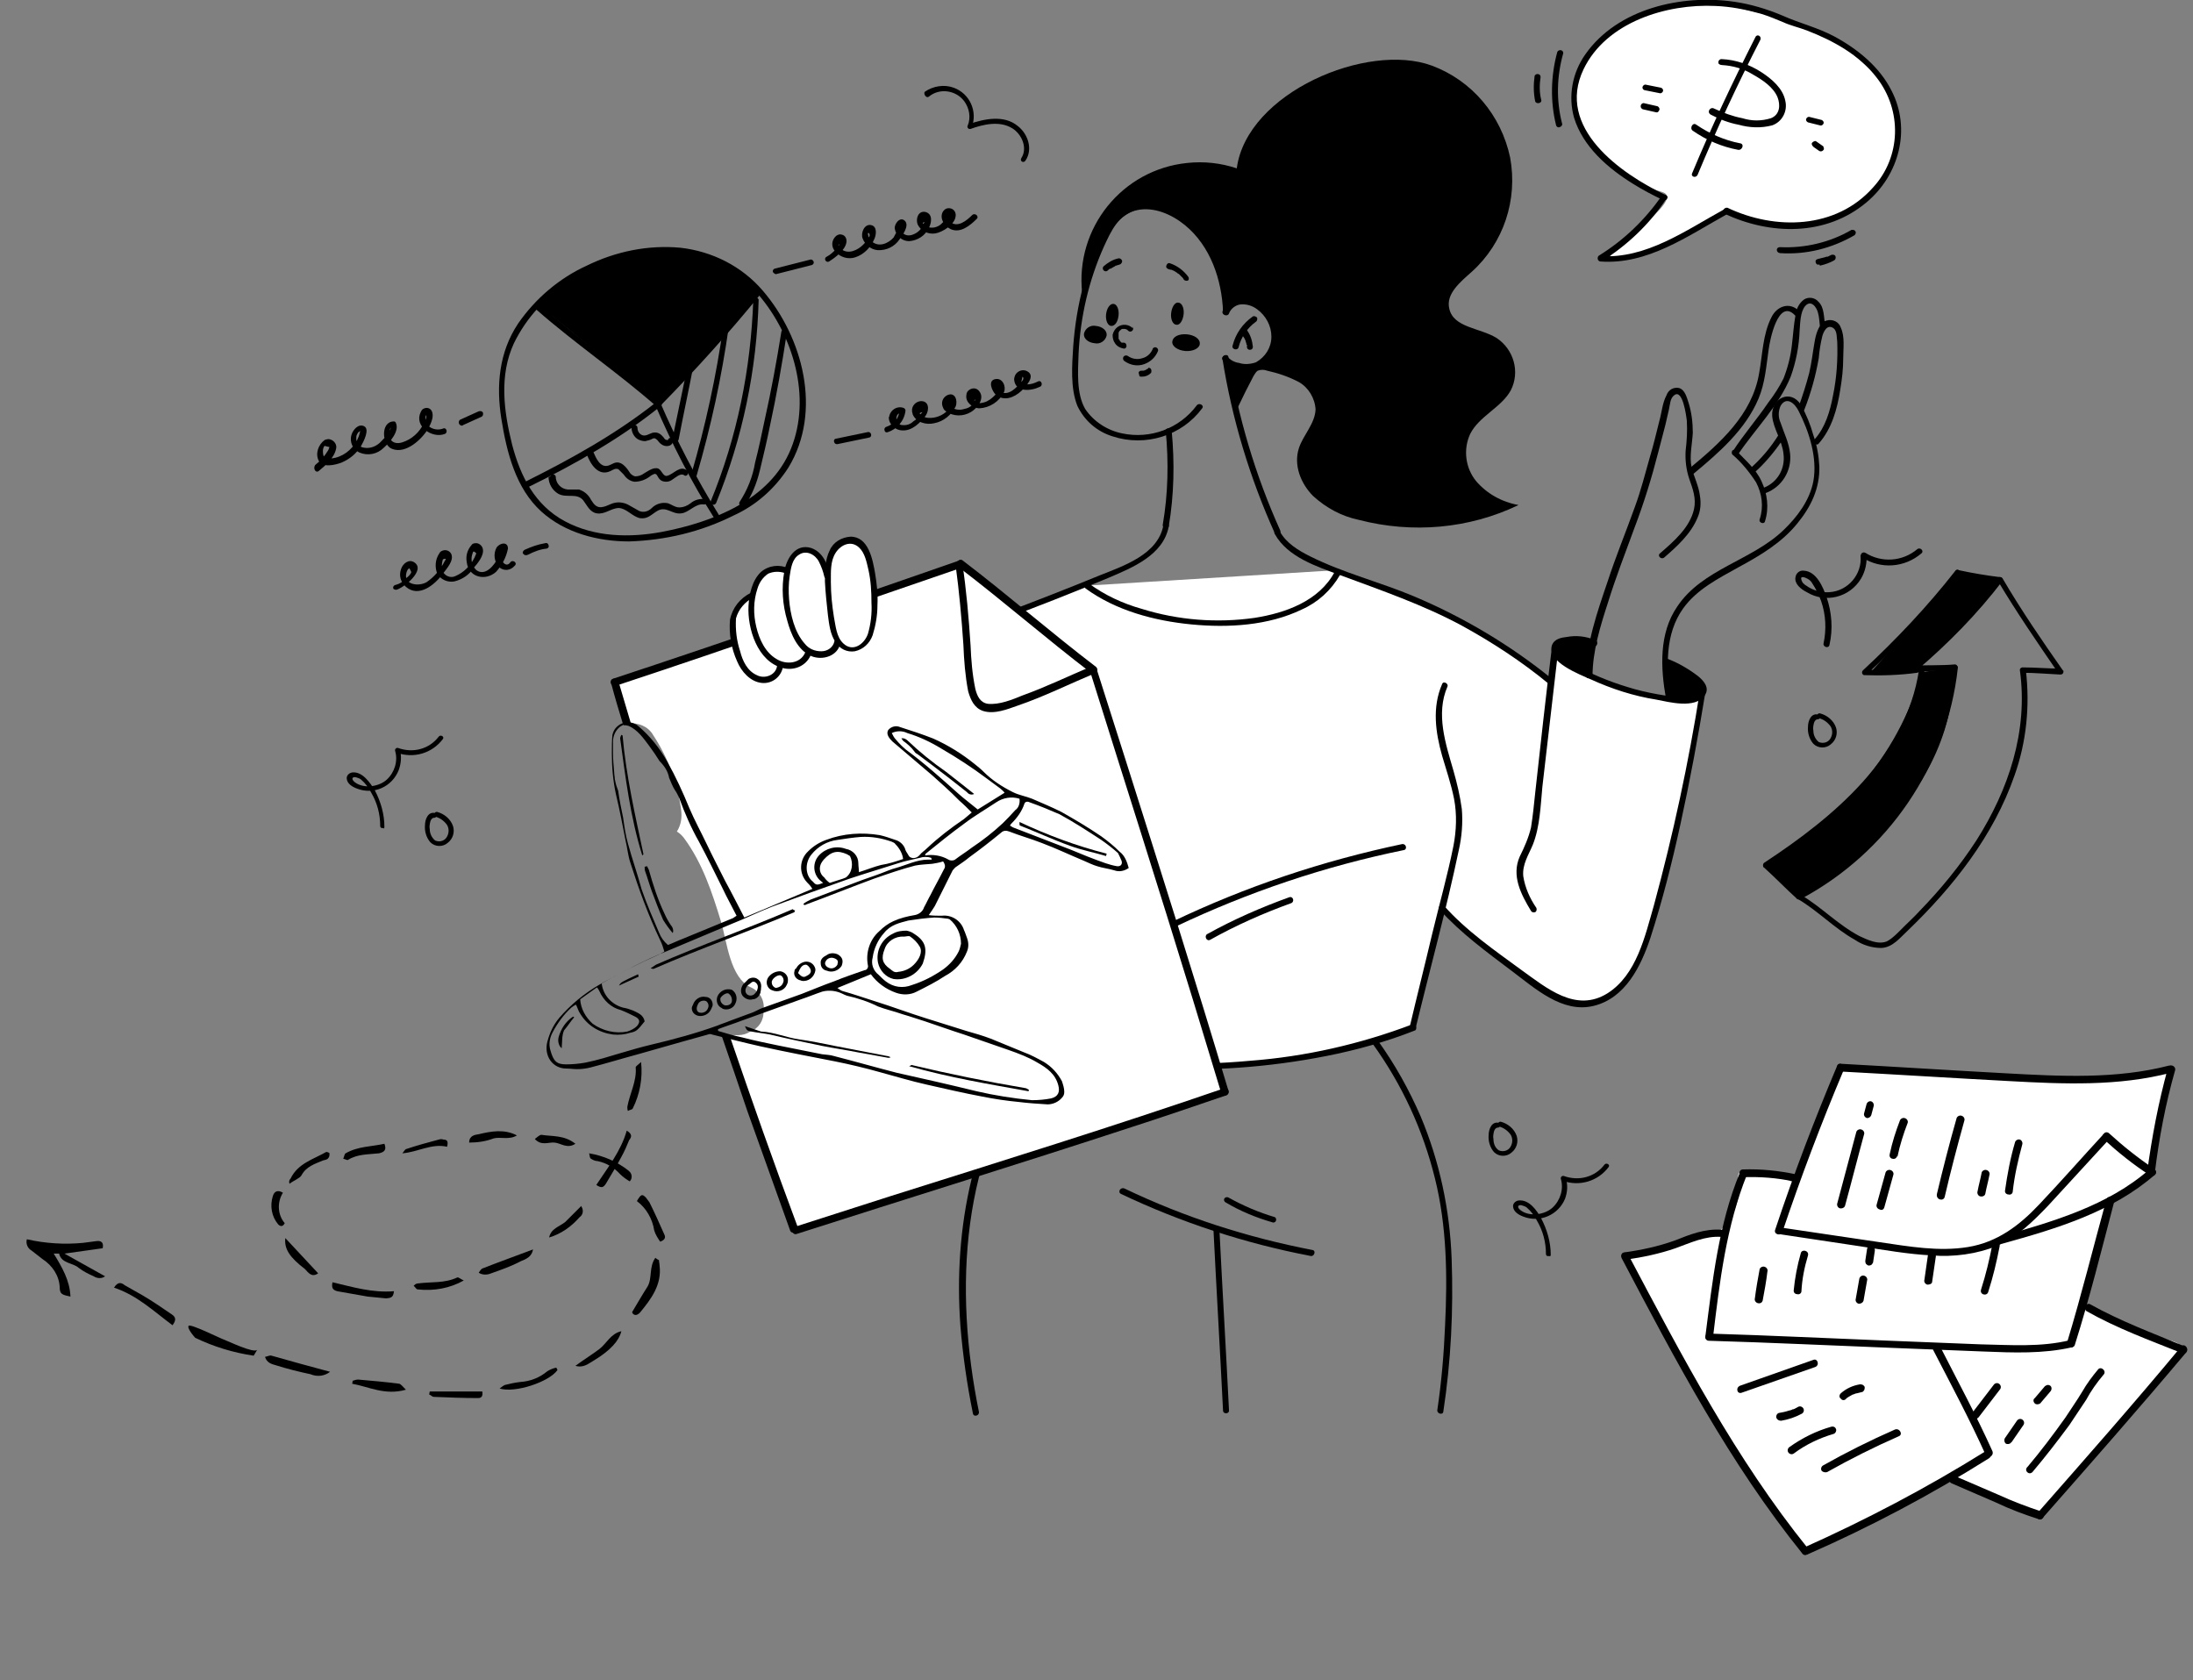
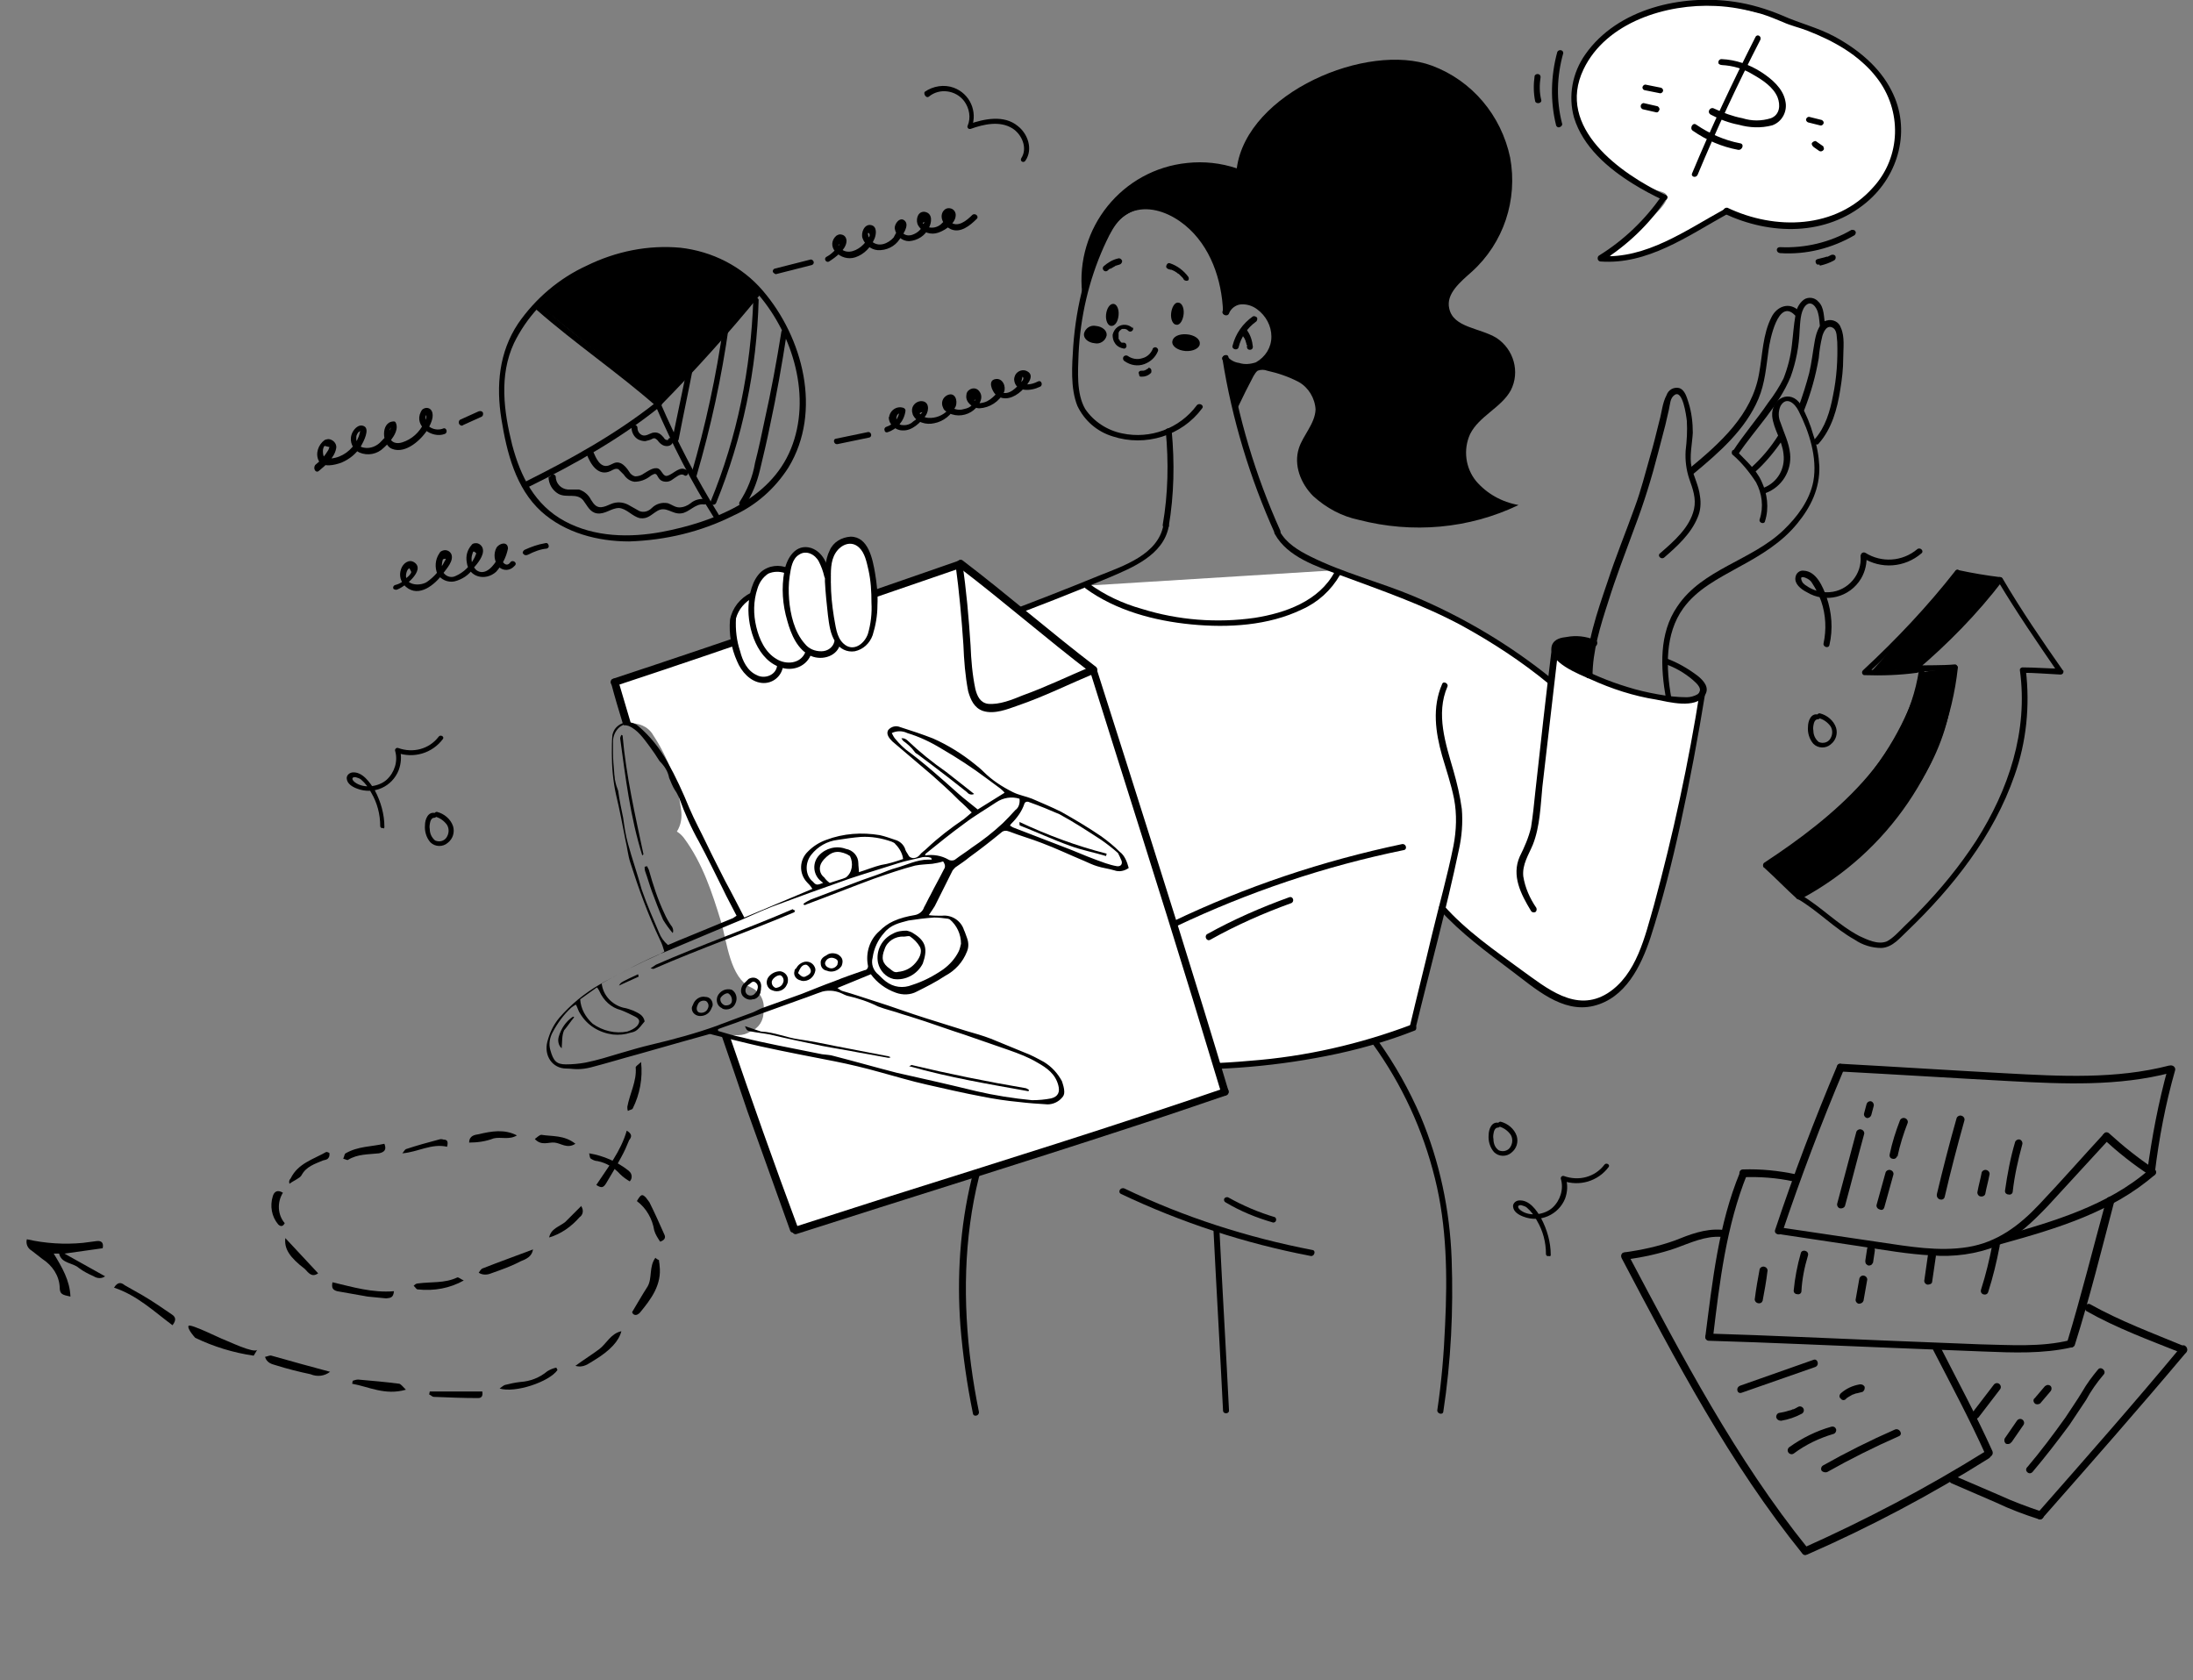
<svg xmlns="http://www.w3.org/2000/svg" id="Слой_1" x="0px" y="0px" viewBox="0 0 367.4 281.5" style="enable-background:new 0 0 367.4 281.5;" xml:space="preserve">
  <rect x="0" y="0" width="367.4" height="281.5" fill="#808080" stroke="none" />
  <style type="text/css"> .st0{fill:#FFFFFF;} </style>
  <g id="Слой_2_00000053518864962175246890000005920044508561766827_">
    <g id="Слой_2-2">
-       <path class="st0" d="M272.8,210.1c0.4-0.6,1.3-0.3,3.4-0.5c1.3-0.1,1.6-0.3,7.6-2.1c4.2-1.3,4.3-1.2,4.6-1.6c2-1.9,3-4.5,2.9-7.2 c-0.1-1.1-0.3-1.9,0.2-2.4c0.5-0.5,1.2,0,3.3,0.2s3-0.2,4.2,0.5c0.9,0.5,0.8,0.9,1.2,0.9c0.6,0,1.9-0.7,5.4-13 c0.9-3,1.2-4.5,2.7-5.4c1.9-1.2,4.2-0.5,6.2-0.1c4.5,1,9.1,0.2,13.7,0.5c16.1,0.9,24.3,1.3,26.8,0.7c3.6-0.8,6.7-2.1,7.9-0.7 c1.2,1.4-1.2,3.9-1.9,10.6c-0.4,3.6,0.2,4.6-0.9,6.4c-1.6,2.7-3.6,1.8-6,4.3c-1.9,2.1-1.1,3.2-3.6,10.6c-1.5,4.6-2.1,4.9-1.7,6 c0.9,2.4,4.6,3.6,12.1,5.9c3.4,1.1,4,1.1,4.3,1.8c1.4,2.8-6.3,6.5-13.3,16.8c-2,3-5,5.3-7,8.3c-0.5,0.7-1.6,2.5-3.5,2.8 c-1.1,0.1-2.1-0.1-3-0.6c-7-3.3-8.9-5.4-11.8-5.2c-0.5,0-1.9,0.8-4.7,2.3c-4,2.2-6.2,3.5-8.5,4.8c-5.9,3.3-8.8,4.9-10.6,4.6 c-2.6-0.6-3.8-3-6.7-7.8c-4.9-8.2-1.3-1.1-9.4-14.5c-12.7-21.3-8.1-16.7-11.7-21.4C274.5,214.8,271.9,211.4,272.8,210.1z" />
      <path class="st0" d="M269.8,42.8c-0.2-0.5,0.9-1.1,3.5-3.3c3.8-3.3,6.4-5.6,5.9-6.8c-0.2-0.6-1.1-0.5-3.2-1.4 c-1.5-0.6-2.9-1.5-4.1-2.5c-1.9-1.3-6.2-4.4-7.5-9.7c-0.5-1.7-0.6-3.5-0.3-5.3c0.4-2,1.4-3.9,2.8-5.4c1.5-1.8,3.3-3.2,5.3-4.3 c2.7-1.6,5.6-2.7,8.7-3.2c4.8-0.8,8.5,0,12.3,0.9c2.4,0.5,4.7,1.3,7,2.1c4.2,1.6,7.7,2.9,11.1,5.9c2.5,2.2,5.9,5.2,6.7,10.1 c0.9,6.1-2.8,10.7-3.5,11.6c-2.2,2.7-5.2,4.6-8.6,5.6c-2.8,0.8-5.7,1-8.5,0.6c-3-0.4-4.5-0.6-5.6-1.2c-0.7-0.4-1.5-0.6-2.3-0.7 c-0.4,0-0.9,0-1.3,0.1c-1.6,0.5-3,1.4-4.3,2.5c-1.9,1.7-3.9,2.4-6.7,3.4C274,43,270.1,43.6,269.8,42.8z" />
    </g>
    <g id="Layer_1">
      <path d="M155.6,16.2c1.8-1.5,4.5-1.1,5.9,0.7c0.9,1.2,1.2,2.8,0.6,4.2c-0.1,0.2,0.1,0.5,0.3,0.5c0.1,0,0.2,0,0.2,0 c2.2-0.8,4.9-1.4,7-0.1c1.6,1,2.6,3.3,1.5,5c-0.3,0.5,0.4,0.9,0.7,0.4c1.3-1.9,0.4-4.5-1.3-5.8c-2.3-1.9-5.6-1.2-8.2-0.3l0.5,0.5 c1-2.6-0.3-5.6-3-6.6c-1.6-0.6-3.5-0.3-4.9,0.7C154.7,15.8,155.2,16.5,155.6,16.2L155.6,16.2z" />
      <path d="M304.6,119.7c-1.2-0.3-1.7,1.1-1.7,2c-0.1,1,0.2,2.1,0.9,2.9c0.8,0.8,2.1,0.8,2.9,0.1c0.9-0.7,1.2-1.8,0.9-2.8 c-0.4-1.2-1.5-2.1-2.7-2.4c-0.5-0.1-0.7,0.7-0.2,0.8c0.8,0.2,1.5,0.7,2,1.4c0.4,0.7,0.3,1.5-0.1,2.1c-0.4,0.6-1.2,0.8-1.9,0.5 c-0.6-0.5-0.9-1.2-0.9-1.9c-0.1-0.4,0-0.9,0.1-1.3c0.1-0.3,0.3-0.6,0.6-0.6c0.2,0,0.4-0.1,0.5-0.4 C304.9,120,304.8,119.8,304.6,119.7L304.6,119.7z" />
      <path d="M251.1,188.1c-1.2-0.3-1.7,1.1-1.7,2c-0.1,1,0.2,2.1,0.9,2.9c0.8,0.8,2.1,0.8,2.9,0.1c0.9-0.7,1.2-1.8,0.9-2.8 c-0.4-1.2-1.5-2.1-2.7-2.4c-0.2,0-0.4,0.1-0.5,0.4c0,0.2,0.1,0.4,0.2,0.4c0.8,0.2,1.5,0.7,2,1.4c0.4,0.7,0.3,1.5-0.1,2.1 c-0.4,0.6-1.2,0.8-1.9,0.5c-0.6-0.4-0.9-1.1-0.9-1.9c-0.1-0.4,0-0.9,0.1-1.3c0.1-0.3,0.3-0.6,0.6-0.6c0.2,0,0.4-0.1,0.5-0.4 C251.4,188.3,251.3,188.2,251.1,188.1L251.1,188.1z" />
      <path d="M72.9,136.2c-1.2-0.3-1.7,1.1-1.7,2c-0.1,1,0.2,2.1,0.9,2.9c0.8,0.8,2.1,0.8,2.9,0.1c0.9-0.7,1.2-1.8,0.9-2.8 c-0.4-1.2-1.5-2.1-2.7-2.4c-0.2,0-0.4,0.1-0.5,0.4c0,0.2,0.1,0.4,0.2,0.4c0.8,0.2,1.5,0.7,2,1.4c0.4,0.7,0.3,1.5-0.1,2.1 c-0.4,0.6-1.2,0.8-1.9,0.5c-0.6-0.5-0.9-1.2-0.9-1.9c-0.1-0.4,0-0.9,0.1-1.3c0.1-0.3,0.3-0.6,0.6-0.6c0.2,0,0.4-0.1,0.5-0.4 C73.2,136.4,73.1,136.2,72.9,136.2L72.9,136.2z" />
      <path d="M64.4,138.5c0-2.1-0.6-4.2-1.6-6.1c-0.8-1.3-2.1-3.2-3.8-3c-0.6,0.1-1,0.6-0.9,1.1c0.1,0.8,0.9,1.3,1.7,1.6 c2.8,1.1,5.9-0.3,7-3.1c0.4-1.1,0.5-2.3,0.2-3.4l-0.5,0.5c2.8,1,5.9,0.1,7.7-2.3c0.3-0.4-0.4-0.8-0.7-0.4 c-1.6,2.1-4.3,2.8-6.8,1.9c-0.3-0.1-0.6,0.2-0.5,0.5c0.5,1.7-0.1,3.6-1.4,4.8c-1.3,1.2-3.9,1.6-5.4,0.4c-0.6-0.5-0.4-0.9,0.2-0.8 c0.3,0.1,0.7,0.2,0.9,0.4c0.7,0.6,1.3,1.4,1.7,2.2c1,1.7,1.5,3.6,1.5,5.6c0,0.2,0.2,0.4,0.5,0.3C64.3,138.9,64.4,138.7,64.4,138.5 L64.4,138.5z" />
      <path d="M259.8,210.2c0-2.1-0.6-4.2-1.6-6.1c-0.7-1.3-2-3.2-3.8-3c-0.6,0.1-1,0.6-0.9,1.1c0.1,0.8,0.9,1.3,1.7,1.6 c2.8,1.1,5.9-0.3,7-3c0.4-1.1,0.5-2.3,0.1-3.5l-0.5,0.5c2.8,1,5.9,0.1,7.7-2.3c0.3-0.4-0.4-0.8-0.7-0.4c-1.6,2.1-4.3,2.8-6.8,1.9 c-0.3-0.1-0.6,0.2-0.5,0.5c0.5,1.7-0.1,3.6-1.4,4.8c-1.3,1.2-3.9,1.6-5.4,0.4c-0.6-0.5-0.4-0.9,0.2-0.8c0.3,0.1,0.7,0.2,0.9,0.4 c0.7,0.6,1.3,1.4,1.7,2.2c1,1.7,1.5,3.6,1.5,5.6c0,0.2,0.2,0.4,0.5,0.3C259.7,210.5,259.8,210.4,259.8,210.2L259.8,210.2z" />
      <path d="M306.5,108c0.6-2.6,0.4-5.4-0.5-8c-0.6-1.7-1.7-4.3-3.8-4.4c-0.7-0.1-1.3,0.4-1.4,1.1c-0.2,1.1,0.9,2,1.9,2.5 c3.1,1.9,7.2,0.9,9.1-2.3c0.7-1.2,1-2.6,0.9-3.9l-0.7,0.4c3.1,2,7.1,1.7,9.9-0.7c0.5-0.4-0.2-1.1-0.7-0.7c-2.5,2.1-6,2.3-8.7,0.6 c-0.2-0.1-0.5-0.1-0.7,0.2c0,0.1-0.1,0.2-0.1,0.3c0.3,3.1-2.1,5.9-5.2,6.1c-1.4,0.1-2.8-0.3-3.9-1.1c-0.2-0.1-0.4-0.3-0.6-0.5 c-0.6-1.1,0-1,0.5-0.8c0.5,0.2,0.9,0.5,1.1,0.9c0.6,0.9,1.1,1.9,1.5,3c0.8,2.3,0.9,4.8,0.4,7.1C305.4,108.4,306.4,108.7,306.5,108 L306.5,108z" />
      <path d="M77.6,71.2l3.1-1.4c0.2-0.1,0.3-0.4,0.2-0.7c-0.1-0.2-0.4-0.3-0.7-0.2l-3.1,1.4c-0.2,0.1-0.3,0.4-0.2,0.7 C77.1,71.3,77.4,71.4,77.6,71.2z" />
      <path d="M53.4,78.9c1.1-0.9,2.6-2.2,2.9-3.7c0.2-0.7-0.3-1.4-1-1.6c-0.3-0.1-0.6,0-0.9,0.1c-1.1,0.8-1.6,2.3-1,3.5 c0.7,1.2,2.7,0.7,3.8,0.3c1.4-0.6,2.5-1.5,3.3-2.8c0.4-0.7,1.5-2.8,0.5-3.3s-1.9,0.7-2.1,1.4c-0.4,1.2,0.2,2.5,1.3,3 c1.4,0.6,3,0.3,4.1-0.8c1-0.9,2.7-2.8,2-4.2c-0.1-0.2-0.2-0.2-0.4-0.2c-2.2,0.1-1.9,4-0.2,4.6c2.3,0.9,5-1.6,6.1-3.5 c0.4-0.8,1-2,0.5-2.9c-0.3-0.5-0.9-0.6-1.4-0.3c-0.2,0.1-0.3,0.3-0.4,0.5c-1.2,2.4,1.9,4.5,4,3.7c0.6-0.2,0.3-1.2-0.3-0.9 c-1.3,0.5-3.2-0.3-2.9-2c0.1-0.5,0.2-0.1,0.1,0.2c-0.1,0.3-0.2,0.6-0.4,0.9c-0.7,1.5-2,2.7-3.6,3.2c-0.9,0.3-1.9,0.1-2.1-0.9 c-0.1-0.4-0.1-1.8,0.5-1.8l-0.4-0.2c0.4,0.8-1,2.2-1.5,2.7c-0.7,0.8-1.8,1.3-2.9,1.1c-0.9-0.1-1.4-0.9-1.3-1.8 c0-0.1,0-0.2,0.1-0.4c0.1-0.2,0.2-0.4,0.4-0.5c0.3-0.2,0.1-0.1,0.1,0.1c-0.1,0.5-0.3,1-0.5,1.4c-0.9,1.6-2.4,2.8-4.3,3 c-0.3,0.1-0.7,0.1-1,0c-0.4-0.3-0.4-1-0.4-1.3c0-0.2,0.1-0.7,0.3-0.8l0.8,0.2l-0.2,0.5c-0.6,1-1.3,1.8-2.2,2.5 C52.4,78.5,52.9,79.3,53.4,78.9L53.4,78.9z" />
      <path d="M88.5,92.9c1-0.5,2-0.9,3.1-1c0.3-0.1,0.4-0.3,0.3-0.6c-0.1-0.3-0.3-0.4-0.6-0.3c-1.2,0.2-2.3,0.6-3.4,1.1 c-0.2,0.1-0.4,0.4-0.3,0.6C87.8,93,88.1,93.1,88.5,92.9C88.4,93,88.4,93,88.5,92.9z" />
      <path d="M66.4,98.8c1.2-0.3,5-3.3,3-4.6c-0.9-0.6-1.9,0.2-2.2,1.1c-0.4,1.1-0.1,2.2,0.8,3c2.2,1.9,4.9-0.4,6.2-2.2 c0.6-0.8,1.9-2.2,1.4-3.3c-0.3-0.6-1-0.8-1.6-0.5c-0.2,0.1-0.3,0.2-0.4,0.4c-0.7,1-0.8,2.4-0.3,3.5c0.6,0.9,1.7,1.4,2.8,1.2 c1.3-0.3,2.5-1.1,3.2-2.2c0.7-0.8,1.8-2.1,1.6-3.2c-0.1-0.6-0.7-1.1-1.3-1c-0.2,0-0.5,0.1-0.6,0.3c-0.7,0.8-1,1.8-0.8,2.9 c0.3,2.5,3.1,3.2,4.9,1.6c1-1.1,1.7-2.4,2-3.9c0-1.2-1.3-1-1.9-0.2c-0.6,1.1-0.4,2.4,0.4,3.3c0.8,0.7,1.9,0.6,2.6-0.2 c0,0,0.1-0.1,0.1-0.1c0.4-0.5-0.5-1-0.8-0.5c-0.8,1.1-1.7-0.5-1.7-1.2c0-0.1,0.4-1.3,0.1-0.7c-0.2,0.4-0.3,0.8-0.5,1.2 c-0.6,1.2-2.1,3.1-3.6,2c-0.5-0.5-0.8-1.1-0.8-1.9c0-0.4,0.1-0.7,0.2-1c0.1-0.3,0.2-0.3,0.6,0.1c-0.1,0.2-0.2,0.5-0.3,0.7 c-0.7,1.4-1.8,2.5-3.2,3.1c-0.8,0.4-1.8,0-2.2-0.9c-0.1-0.5-0.1-1,0-1.5c0-0.1,0.1-0.3,0.1-0.4c0.5-0.2,0.6-0.1,0.3,0.3 c-0.7,1.4-1.7,2.6-3,3.5c-1.3,0.8-4,0.5-3.4-1.6c0.1-0.3,0.2-0.6,0.5-0.7l0.3,0.6c0,0.3-0.5,0.8-0.8,1c-0.5,0.6-1.1,1-1.9,1.2 c-0.3,0.1-0.4,0.4-0.3,0.6C65.9,98.7,66.2,98.8,66.4,98.8L66.4,98.8z" />
      <path d="M148.7,72.4c1.6-0.5,2.8-1.9,3-3.6c0-0.2-0.1-0.4-0.4-0.5c-1-0.3-2,0.3-2.3,1.3c0,0.1,0,0.2-0.1,0.3 c0,1.2,1.1,2.2,2.3,2.2c0,0,0,0,0,0c1.6,0.1,3-1.3,3.9-2.5c0.6-0.9,0.6-2.5-0.9-2.4c-0.8,0.1-1.5,0.8-1.4,1.7 c0,0.2,0.1,0.3,0.1,0.5c0.6,1.4,2.3,1.8,3.6,1.5c1.6-0.3,2.9-1.4,3.6-2.8c0.4-1-0.1-2.5-1.4-1.9c-0.8,0.4-1.1,1.3-0.7,2.1 c0.1,0.3,0.3,0.5,0.5,0.6c1.2,0.9,2.9,0.9,4.2,0.1c1-0.6,2.3-2.2,1.4-3.4c-0.4-0.6-1.1-0.7-1.7-0.3c-0.3,0.2-0.5,0.5-0.5,0.9 c-0.2,1.2,1.1,2.2,2.2,2.2c1.7-0.1,3.3-1.1,4.1-2.7c0.4-0.9-0.2-2.4-1.4-2.2c-1.4,0.2-0.6,2,0,2.6c1.4,1.2,3.1,0.5,4.3-0.6 c0.7-0.7,2.5-2.5,1-3.3c-0.7-0.4-1.6-0.1-2,0.6c-0.1,0.2-0.2,0.5-0.2,0.8c0.2,2.2,2.9,1.9,4.3,1.2c0.6-0.2,0.3-1.2-0.3-0.9 c-0.6,0.3-1.2,0.5-1.9,0.5l-0.9-0.4l0.2-0.9c0.4,0.3-0.1,0.8-0.2,0.9c-0.8,0.9-2,2.3-3.4,1.7c-0.2-0.1-0.7-0.8-0.8-0.8l0.2,0.8 l-0.4,0.5c-0.5,0.5-1.1,1-1.8,1.2c-0.4,0.1-0.8,0.2-1.1,0.1c-0.3-0.1-0.9-0.4-0.3-0.6c-0.2,0.1-0.5,0.8-0.7,1 c-0.3,0.3-0.7,0.5-1.2,0.6c-0.6,0.2-1.3,0.2-1.9-0.1c-0.3,0-0.4-0.2-0.2-0.5c0.1-0.4,0-0.5-0.1-0.1c-0.2,0.2-0.4,0.6-0.6,0.9 c-0.8,0.9-2.1,1.4-3.3,1.3c-0.4,0-0.8-0.2-1.1-0.5c-0.4-0.2-0.4-0.3-0.1-0.4c0.3-0.1,0.3-0.1,0,0.2c-0.3,0.5-0.8,1-1.3,1.3 c-0.5,0.5-1.2,0.7-1.9,0.6c-0.4,0-0.8-0.4-0.9-0.8c-0.1-0.5,0.1-1.4,0.9-1.1l-0.4-0.5c-0.1,1.3-1,2.3-2.2,2.7 c-0.3,0.1-0.4,0.4-0.3,0.6C148.2,72.3,148.4,72.5,148.7,72.4L148.7,72.4z" />
      <path d="M140.3,74.4l5.3-1.1c0.6-0.1,0.4-1.1-0.3-0.9l-5.3,1.1C139.5,73.6,139.7,74.5,140.3,74.4z" />
      <path d="M138.9,43.8c1.1-0.7,2.7-1.9,2.9-3.2c0.1-0.6-0.2-1.2-0.8-1.3c-0.3-0.1-0.6,0-0.9,0.2c-0.8,0.7-0.9,1.8-0.2,2.6 c0,0,0.1,0.1,0.1,0.1c0.8,0.9,2.1,1.3,3.3,0.9c1.5-0.5,2.6-1.7,3.2-3.1c0.3-0.7,0.5-2.1-0.6-2.3c-1.1-0.2-1.7,1.3-1.4,2.2 c0.4,1.1,1.4,1.9,2.5,2c1.5,0.1,2.9-0.6,3.7-1.8c0.5-0.7,1.7-2.3,0.9-3.1s-1.8,0.5-1.7,1.3c0.2,1.2,1.2,2.1,2.4,2.1 c1.4-0.1,2.7-0.9,3.3-2.2c0.5-0.9,0.7-2.4-0.6-2.7c-1.1-0.2-1.6,1-1.3,2c0.5,1.2,1.8,1.8,3,1.6c1.2-0.2,3.3-1.5,3.4-2.9 c0.1-0.6-0.3-1.2-0.9-1.3c-0.5-0.1-0.9,0.1-1.2,0.5c-0.7,1.1,0.2,2.5,1.3,3c1.6,0.7,3.2-0.6,4.3-1.7c0.5-0.4-0.2-1.1-0.7-0.7 c-0.9,0.9-2.5,2.3-3.8,1.1c-0.7-0.7-0.1-0.6-0.6-0.3c-0.3,0.2-0.6,0.5-0.9,0.8c-0.6,0.5-1.5,0.7-2.2,0.4c-0.2-0.1-0.4-0.2-0.5-0.4 c-0.4-0.2-0.4-0.3,0-0.4c-0.2,0.3-0.3,0.5-0.4,0.8c-0.4,0.7-1.1,1.2-1.9,1.4c-0.5,0.1-1,0-1.4-0.4c-0.1-0.1-0.6-1-0.4-1.1 c-0.1,0-1,1.7-1.1,1.9c-0.9,1-2.5,1.7-3.7,0.6c-0.2-0.2-0.4-0.5-0.5-0.8c-0.3-0.9,0.2-0.6,0.2-0.2c0,0.4-0.8,1.3-1.1,1.6 c-0.9,0.9-2.5,1.7-3.7,0.7c-0.1-0.1-0.6-0.8-0.4-0.7c0.2-0.2,0.2-0.1-0.2,0.4l-0.2,0.3c-0.5,0.5-1,1-1.6,1.3 C137.9,43.3,138.4,44.1,138.9,43.8L138.9,43.8z" />
      <path d="M130.1,45.9l5.9-1.5c0.3-0.1,0.4-0.4,0.3-0.6c-0.1-0.2-0.3-0.4-0.6-0.3l-5.9,1.5c-0.3,0.1-0.4,0.4-0.3,0.6 C129.7,45.8,129.9,46,130.1,45.9L130.1,45.9z" />
      <path d="M127.8,48.7c-3.5-4.1-8.5-6.6-13.8-7.2c-5.4-0.5-10.8,0.6-15.7,3c-4.6,2.1-8.6,5.5-11.5,9.7c-3.2,4.8-3.7,10.4-2.8,16 s2.4,11.6,6.7,15.5c4,3.6,9.5,5,14.7,5c6.1-0.2,12-1.6,17.4-4.3c3.8-1.7,7-4.5,9.3-8.1C137.8,68.9,134.5,56.5,127.8,48.7 c-0.4-0.5-1.1,0.2-0.7,0.7c5.8,6.8,8.9,17.2,5.4,25.8c-3.5,8.6-13.2,12.3-21.6,13.9c-5.4,1-11.3,0.9-16.3-1.8s-7.4-7.5-8.8-12.8 c-1.4-5.6-2.2-11.6,0.3-17c2.1-4.3,5.4-7.9,9.5-10.3c4.7-3,10.2-4.7,15.8-4.8c6-0.1,11.7,2.5,15.7,7 C127.6,49.8,128.2,49.1,127.8,48.7z" />
      <path d="M89.9,51.9c6.5,5.7,13.6,10.5,20.1,16.2c0.5,0.4,1.2-0.3,0.7-0.7c-6.5-5.6-13.6-10.5-20.1-16.2 C90.1,50.8,89.4,51.5,89.9,51.9z" />
      <path d="M110.7,67.9c5.8-5.9,11.4-12.1,16.7-18.6c0.4-0.5-0.3-1.2-0.7-0.7c-5.3,6.4-10.8,12.6-16.6,18.6c-0.2,0.2-0.1,0.5,0.1,0.7 C110.3,68,110.5,68,110.7,67.9L110.7,67.9z" />
      <path d="M109.8,67.9c2.8,6.5,6,12.8,9.8,18.8c0.3,0.5,1.2,0,0.8-0.5c-3.7-6-7-12.3-9.8-18.8C110.4,66.8,109.6,67.3,109.8,67.9 L109.8,67.9z" />
      <path d="M88.7,81.5c7.7-3.8,15.2-8,21.9-13.4c0.5-0.4-0.2-1.1-0.7-0.7c-6.7,5.3-14.1,9.4-21.7,13.2C87.6,80.9,88.1,81.8,88.7,81.5 z" />
      <path d="M90.1,51l20.7,16.7l16.4-18.9c0,0-7-9.3-22.9-5.9C104.2,42.8,94.7,46.3,90.1,51z" />
      <path d="M113.7,73.6c0.8-4.2,1.7-8.3,2.5-12.5c0.1-0.6-0.8-0.9-0.9-0.3l-2.6,12.5C112.7,73.9,113.6,74.2,113.7,73.6L113.7,73.6z" />
      <path d="M116.7,79.7c2.4-8.2,4.2-16.5,5.4-25c0.1-0.6-0.9-0.9-0.9-0.2c-1.2,8.5-3,16.8-5.4,25c-0.1,0.3,0.1,0.5,0.4,0.6 C116.4,80.1,116.7,80,116.7,79.7L116.7,79.7z" />
      <path d="M120,84.2c4.4-10.8,6.8-22.3,7.1-34c-0.1-0.3-0.4-0.4-0.6-0.3c-0.1,0-0.3,0.2-0.3,0.3c-0.4,11.6-2.7,23-7.1,33.7 C118.8,84.6,119.8,84.8,120,84.2L120,84.2z" />
      <path d="M124.8,84.7c1.2-1.8,2-3.8,2.5-5.9c0.6-2.5,1.2-5,1.7-7.5c1.1-5.1,2-10.2,2.8-15.4c0.1-0.6-0.8-0.9-0.9-0.3 c-0.8,5-1.7,9.9-2.8,14.8c-0.5,2.4-1,4.8-1.6,7.1c-0.4,2.4-1.3,4.6-2.6,6.6C123.6,84.7,124.5,85.2,124.8,84.7L124.8,84.7z" />
      <path d="M91.9,79.9c0,1.1,0.6,2.2,1.6,2.8c1.4,0.8,3.1-0.2,4.2,1.1c0.7,0.9,1.1,2,2.3,2.2c1.4,0.2,2.4-0.9,3.7-0.9 c1.3,0.1,2.2,1.4,3.5,1.7c1.3,0.2,1.9-0.6,2.9-1.2c1.5-0.9,2.5,0.6,4,0.4c1.3-0.1,2.4-1.7,3.8-1.5c0.6,0.1,0.9-0.8,0.3-0.9 c-0.9-0.1-1.8,0.1-2.5,0.7c-0.5,0.4-1.2,0.7-1.9,0.7c-0.7,0-1.3-0.5-1.9-0.7c-1-0.2-2,0.1-2.7,0.8c-0.6,0.6-1.4,0.8-2.1,0.5 c-0.5-0.3-1.1-0.6-1.6-0.9c-0.8-0.5-1.8-0.7-2.8-0.4c-0.6,0.2-1.1,0.5-1.6,0.6c-1.1,0.3-1.6-0.4-2.1-1.2c-0.4-0.8-1.1-1.4-2-1.7 c-0.6,0-1.2,0-1.9,0c-1.1-0.1-2-1-2-2.2c-0.1-0.3-0.4-0.4-0.6-0.3c-0.1,0-0.3,0.2-0.3,0.3L91.9,79.9z" />
      <path d="M98.3,76.1c0.6,1.6,1.9,3.8,4,2.8c0.4-0.2,0.8-0.5,1.3-0.3c0.3,0.3,0.6,0.6,0.9,0.9c0.4,0.6,1,1.1,1.8,1.2 c0.9,0,1.8-0.3,2.6-0.9c0.2-0.2,0.5-0.3,0.7-0.4c0.4-0.1,0.5,0.3,0.7,0.6c0.2,0.3,0.4,0.5,0.7,0.6c0.6,0.2,1.2,0.1,1.7-0.3 c0.5-0.3,1.3-1.1,1.9-0.7c0.5,0.4,1-0.5,0.5-0.8c-1.2-0.9-2.2,0.6-3.3,0.9c-0.7,0.2-0.9-0.9-1.5-1.2c-0.8-0.3-1.7,0.4-2.4,0.8 c-0.4,0.3-0.9,0.5-1.5,0.5c-0.4-0.1-0.8-0.4-1-0.8c-0.4-0.6-0.8-1.1-1.4-1.4c-0.9-0.4-1.4,0.2-2.1,0.4c-1.4,0.4-2.1-1.4-2.5-2.3 C99,75.3,98.1,75.5,98.3,76.1L98.3,76.1z" />
      <path d="M105.8,71.6c0,0.8,0.4,1.6,1.1,2c0.4,0.2,0.8,0.3,1.2,0.3c0.4-0.1,0.9-0.2,1.2-0.4c0.4-0.2,0.6,0,0.9,0.3 c0.2,0.3,0.5,0.6,0.9,0.8c0.7,0.3,1.6,0.1,1.7-0.8c0-0.6-0.9-0.6-0.9,0c0-0.1,0.1,0,0-0.1c-0.1,0-0.1,0-0.2,0 c-0.2,0-0.4-0.2-0.5-0.4c-0.5-0.6-1-1-1.9-0.8c-0.6,0.2-1.1,0.6-1.7,0.4c-0.5-0.2-0.8-0.7-0.8-1.2C106.8,71,105.8,71,105.8,71.6 L105.8,71.6z" />
      <path d="M301.7,150.6c14.6-7.8,24.5-22.3,26.3-38.7c0.1-0.6-0.9-0.6-1,0c-1.8,16.1-11.5,30.3-25.9,37.9 C300.6,150,301.1,150.9,301.7,150.6L301.7,150.6z" />
      <path d="M327.5,111.3c-2.2,0.2-4.5,0.1-6.7,0.2l0.3,0.8c5.3-4.5,10.2-9.5,14.4-15h-0.8c3.1,5.2,6.6,10.3,10.1,15.4l0.4-0.7 c-2.1,0-4.2-0.2-6.4-0.2c-0.3,0.1-0.4,0.3-0.3,0.6c0,0.2,0.2,0.3,0.3,0.3c2.1,0,4.2,0.2,6.4,0.3c0.3,0,0.5-0.2,0.5-0.5 c0-0.1,0-0.2-0.1-0.2c-3.5-5-7-10.1-10.1-15.4c-0.1-0.2-0.4-0.3-0.7-0.2c-0.1,0-0.1,0.1-0.2,0.2c-4.2,5.4-9,10.4-14.2,14.8 c-0.2,0.2-0.2,0.5,0,0.7c0.1,0.1,0.2,0.1,0.3,0.1c2.2-0.1,4.5-0.1,6.7-0.2C328.1,112.3,328.1,111.3,327.5,111.3L327.5,111.3z" />
      <path d="M301.2,150.6c3.4,2,6.1,4.9,9.5,6.8c1.3,0.9,2.9,1.4,4.5,1.4c1.9-0.1,3.1-1.7,4.4-2.9c7.6-7.3,14.4-15.9,17.9-26 c2-5.6,2.6-11.7,1.9-17.6c-0.1-0.6-1.1-0.6-1,0c1.4,10.2-1.9,20-7.3,28.5c-2.8,4.3-6,8.2-9.5,11.8c-0.8,0.9-1.7,1.7-2.6,2.6 c-0.8,0.8-1.9,2-2.9,2.5c-1.5,0.6-3.3-0.3-4.6-0.9c-3.6-1.9-6.4-4.9-9.8-6.9c-0.2-0.1-0.5-0.1-0.7,0.2 C300.8,150.2,300.9,150.5,301.2,150.6L301.2,150.6z" />
      <path d="M335.2,96.7c-2.4-0.3-4.8-0.7-7.1-1.2c-0.3-0.1-0.5,0.1-0.6,0.4c-0.1,0.2,0.1,0.5,0.3,0.6c2.3,0.5,4.7,1,7.1,1.2 c0.3,0.1,0.5-0.1,0.6-0.3C335.6,97,335.4,96.8,335.2,96.7L335.2,96.7z" />
      <path d="M327.6,95.6c-4.7,6-9.9,11.5-15.5,16.7c-0.2,0.2-0.2,0.5,0,0.7c0.1,0.1,0.2,0.1,0.3,0.1c2.9,0.1,5.9,0,8.8-0.4 c0.6-0.1,0.6-1,0-0.9c-2.9,0.4-5.8,0.5-8.8,0.4c0.1,0.3,0.2,0.6,0.3,0.8c5.6-5.2,10.8-10.8,15.5-16.7 C328.7,95.8,328,95.1,327.6,95.6L327.6,95.6z" />
      <path d="M301.8,149.8c-1.9-1.7-3.7-3.6-5.6-5.3c0,0.2-0.1,0.5-0.1,0.8c11.8-7.8,24.1-18,26.3-32.8c0.1-0.6-0.8-0.9-0.9-0.3 c-2.2,14.6-14.2,24.6-25.9,32.3c-0.2,0.1-0.3,0.4-0.2,0.7c0,0,0,0.1,0.1,0.1c1.9,1.7,3.7,3.6,5.6,5.3 C301.5,150.9,302.2,150.2,301.8,149.8L301.8,149.8z" />
      <path d="M295.7,144.6l6.1,5.5c0,0,26.2-14.8,25.4-38.2l-5.4,0.7C321.8,112.6,318.3,131.9,295.7,144.6z" />
      <path d="M313.5,112.5l6.8-0.4c0,0,12.4-10.9,14-14.7l-6.3-1L313.5,112.5z" />
      <path d="M288.9,35.8c7.7,3.6,17,3.8,23.8-1.9c5.5-4.6,7.5-12.3,4.2-18.7c-2-4-5.7-7-9.6-9.1c-2.8-1.5-5.8-2.2-8.7-3.5 c-2.6-1.1-5.3-1.9-8-2.3c-8.8-1.3-19.6,1.1-25,8.8c-2.2,3.1-2.9,7-1.9,10.6c1.5,4.9,5.7,8.5,9.9,11.1c1.6,1,3.3,1.9,5,2.7 c0.6,0.3,1.1-0.6,0.5-0.8c-7.6-3.6-18.5-11.3-13.8-21.1c3.8-7.9,13.9-11,22.1-10.6c2.6,0.1,5.1,0.6,7.6,1.3 c1.3,0.4,2.5,0.9,3.7,1.4c1.3,0.6,2.7,0.9,4,1.4c4.4,1.7,8.8,4.1,11.7,7.9c4.3,5.5,4.1,13.3-0.6,18.4c-6.2,7-16.4,7.2-24.4,3.4 C288.8,34.7,288.4,35.5,288.9,35.8L288.9,35.8z" />
      <path d="M278.4,32.8c-2.8,4-6.3,7.4-10.5,10c-0.2,0.1-0.3,0.4-0.2,0.7c0.1,0.2,0.3,0.3,0.4,0.3c7.9,0.6,14.7-4.3,21.2-7.9 c0.5-0.3,0.1-1.1-0.5-0.8c-6.4,3.5-13,8.3-20.7,7.8l0.2,0.9c4.3-2.7,8-6.2,10.8-10.4C279.6,32.8,278.8,32.3,278.4,32.8L278.4,32.8 z" />
      <path d="M284.4,29.3c3.2-7.7,6.7-15.2,10.5-22.6c0.3-0.6-0.5-1.1-0.8-0.5c-3.8,7.5-7.4,15.1-10.6,22.8 C283.2,29.6,284.1,29.9,284.4,29.3L284.4,29.3z" />
      <path d="M302.9,20.5l2,0.5c0.3,0.1,0.5-0.1,0.6-0.3c0.1-0.3-0.1-0.5-0.3-0.6l-2-0.5c-0.3-0.1-0.5,0.1-0.6,0.3 C302.5,20.2,302.7,20.4,302.9,20.5z" />
      <path d="M303.8,24.6l1,0.7c0.2,0.1,0.5,0.1,0.7-0.2c0.1-0.1,0.1-0.2,0-0.4l0-0.1c0-0.1-0.1-0.1-0.2-0.2l-1-0.7 c-0.1-0.1-0.3-0.1-0.4,0c-0.1,0-0.2,0.1-0.3,0.2c-0.1,0.1-0.1,0.3,0,0.4v0.1C303.7,24.5,303.8,24.5,303.8,24.6z" />
      <path d="M275.2,18.3l2.2,0.5c0.3,0.1,0.5-0.1,0.6-0.4c0.1-0.2-0.1-0.5-0.3-0.6l-2.2-0.5c-0.3-0.1-0.5,0.1-0.6,0.3 C274.8,18,275,18.2,275.2,18.3C275.2,18.3,275.2,18.3,275.2,18.3L275.2,18.3z" />
      <path d="M275.5,15.1l2.5,0.5c0.3,0.1,0.5-0.1,0.6-0.3c0.1-0.3-0.1-0.5-0.3-0.6l-2.5-0.5c-0.3-0.1-0.5,0.1-0.6,0.3 C275.1,14.7,275.2,15,275.5,15.1z" />
      <path d="M298.2,42.4c4.4,0.3,8.7-0.8,12.5-3c0.2-0.2,0.3-0.5,0.1-0.7c-0.1-0.2-0.4-0.2-0.6-0.2c-3.6,2.1-7.8,3.1-12,2.9 C297.5,41.4,297.5,42.3,298.2,42.4L298.2,42.4z" />
      <path d="M304.9,44.5c0.9-0.2,1.7-0.5,2.4-0.9c0.2-0.1,0.3-0.4,0.2-0.7c-0.1-0.2-0.4-0.3-0.7-0.2c-0.2,0.1-0.4,0.2-0.6,0.3h-0.1 h-0.1l0,0l-0.3,0.1c-0.4,0.1-0.8,0.2-1.2,0.3c-0.3,0.1-0.4,0.3-0.3,0.6c0,0,0,0,0,0c0.1,0.3,0.3,0.4,0.6,0.3L304.9,44.5z" />
      <path d="M261.7,20.7c-1-3.9-0.9-7.9,0.2-11.8c0-0.3-0.2-0.5-0.5-0.5c-0.2,0-0.4,0.1-0.5,0.3c-1.1,4-1.2,8.3-0.2,12.3 c0.1,0.3,0.4,0.4,0.6,0.3C261.6,21.2,261.8,20.9,261.7,20.7L261.7,20.7z" />
      <path d="M258.2,16.7c-0.3-1.2-0.3-2.5-0.1-3.8c0-0.3-0.2-0.5-0.5-0.5c-0.2,0-0.4,0.1-0.5,0.3c-0.2,1.4-0.2,2.9,0.1,4.3 C257.4,17.5,258.4,17.3,258.2,16.7L258.2,16.7z" />
      <path d="M288.5,10.9c1.8,0.1,3.6,0.6,5.2,1.6c1.6,0.9,3.4,2.1,4.1,3.8c0.5,1.3,0.4,2.9-1.1,3.5c-1.6,0.5-3.2,0.5-4.8,0 c-1.6-0.3-3.2-0.9-4.7-1.6c-0.7-0.4-1.3,0.6-0.6,1c1.5,0.8,3.1,1.4,4.7,1.7c1.8,0.5,3.7,0.6,5.6,0.1c1.7-0.6,2.6-2.4,2.2-4.1 c-0.4-2.1-2.3-3.7-4-4.8c-2-1.3-4.3-2.1-6.7-2.2c-0.3,0-0.6,0.3-0.5,0.7C287.9,10.7,288.2,10.9,288.5,10.9L288.5,10.9z" />
      <path d="M283.6,21.9c2.3,1.6,4.9,2.7,7.6,3.2c0.7,0.1,1.1-1,0.3-1.1c-2.6-0.5-5.1-1.6-7.3-3.1C283.6,20.4,283,21.5,283.6,21.9z" />
      <path d="M307.8,178.5c-3.8,9-7.3,18.2-10.4,27.5c-0.3,0.8,1,1.1,1.2,0.4c3.1-9.2,6.5-18.2,10.3-27.2 C309.2,178.4,308.1,177.8,307.8,178.5L307.8,178.5z" />
      <path d="M298.5,206.8l13.3,2c3.9,0.6,7.9,1.3,11.8,1.5c3.7,0.3,7.5-0.2,11-1.6c3.4-1.5,6-4.1,8.5-6.7c3.4-3.7,6.8-7.4,10.2-11.1 c0.6-0.6-0.4-1.5-0.9-0.9c-3.6,3.9-7.1,7.9-10.8,11.8c-3.3,3.5-7,6.3-11.9,7.1s-9.9-0.1-14.7-0.8l-16.2-2.4 C298,205.5,297.7,206.7,298.5,206.8L298.5,206.8z" />
      <path d="M352.4,190.8c2.4,2.2,5,4.3,7.8,6.1c0.3,0.2,0.7,0.1,0.9-0.2c0,0,0,0,0,0c0.2-0.3,0.1-0.7-0.2-0.9c0,0,0,0,0,0 c-2.7-1.8-5.2-3.8-7.5-5.9c-0.3-0.3-0.7-0.3-0.9,0C352.2,190.1,352.2,190.5,352.4,190.8L352.4,190.8L352.4,190.8z" />
      <path d="M308.4,179.5c9.4,0.5,18.8,1.1,28.2,1.6c9.1,0.5,18.3,0.9,27.1-1.4c0.3-0.1,0.5-0.5,0.4-0.8c-0.1-0.3-0.4-0.4-0.7-0.4 c-8.9,2.3-18.2,1.8-27.3,1.3c-9.3-0.5-18.5-1.1-27.7-1.6C307.5,178.2,307.5,179.5,308.4,179.5L308.4,179.5z" />
      <path d="M363.2,178.9c-1.6,5.8-2.7,11.6-3.5,17.6c-0.1,0.8,1.2,0.8,1.3,0c0.7-5.8,1.8-11.6,3.4-17.2c0.1-0.3-0.1-0.7-0.5-0.8 C363.6,178.4,363.3,178.6,363.2,178.9L363.2,178.9z" />
      <path d="M335.6,208.3c9-2.5,18.3-5.3,25.4-11.5c0.6-0.5-0.3-1.5-0.9-0.9c-7,6.1-16.1,8.7-24.8,11.2c-0.3,0.1-0.5,0.5-0.4,0.8 C334.9,208.2,335.2,208.4,335.6,208.3L335.6,208.3z" />
      <path d="M309.1,202c1.1-4,2.1-8,3.2-12c0.1-0.3-0.1-0.7-0.5-0.8c-0.3-0.1-0.7,0.1-0.8,0.4l-3.2,12c-0.1,0.3,0.1,0.7,0.4,0.8 C308.6,202.5,309,202.3,309.1,202L309.1,202z" />
      <path d="M313.5,186.8l0.4-1.5c0.1-0.3-0.1-0.7-0.4-0.8c-0.3-0.1-0.7,0.1-0.8,0.5l-0.4,1.5c-0.1,0.3,0.1,0.7,0.5,0.8 C313.1,187.3,313.4,187.1,313.5,186.8L313.5,186.8z" />
      <path d="M315.7,202.2c0.5-1.8,1-3.6,1.5-5.4c0.1-0.3-0.1-0.7-0.5-0.8c-0.3-0.1-0.7,0.1-0.8,0.4c-0.5,1.8-1,3.6-1.5,5.4 c-0.1,0.3,0.1,0.7,0.5,0.8C315.3,202.8,315.6,202.6,315.7,202.2z" />
      <path d="M317.9,193.7c0.4-1.9,1-3.8,1.7-5.6c0.1-0.3-0.1-0.7-0.5-0.8c-0.3-0.1-0.7,0.1-0.8,0.4c-0.7,1.8-1.3,3.7-1.7,5.6 c-0.1,0.3,0,0.7,0.4,0.8c0.3,0.1,0.7,0,0.8-0.4C317.9,193.8,317.9,193.7,317.9,193.7z" />
      <path d="M325.8,200.5c1-4.3,2.1-8.5,3.3-12.8c0.1-0.3-0.1-0.7-0.5-0.8c-0.3-0.1-0.7,0.1-0.8,0.4c-1.2,4.2-2.3,8.5-3.3,12.7 C324.3,201,325.6,201.3,325.8,200.5L325.8,200.5z" />
      <path d="M332.6,200c0.2-1.1,0.5-2.1,0.7-3.2c0.1-0.3-0.1-0.7-0.5-0.8c-0.3-0.1-0.7,0.1-0.8,0.4c-0.2,1.1-0.5,2.1-0.7,3.2 c-0.1,0.3,0.1,0.7,0.4,0.8S332.5,200.4,332.6,200L332.6,200z" />
      <path d="M337.2,199.6c0.3-2.7,0.9-5.3,1.6-7.9c0.1-0.3-0.1-0.7-0.4-0.8c-0.3-0.1-0.7,0.1-0.8,0.4l0,0c-0.8,2.7-1.3,5.4-1.7,8.2 c0,0.4,0.3,0.6,0.6,0.6l0,0C336.9,200.2,337.2,199.9,337.2,199.6L337.2,199.6z" />
      <path d="M300.8,196.7c-2.9-0.6-5.8-0.9-8.8-0.8c-0.8,0-0.8,1.3,0,1.3c2.8-0.1,5.7,0.1,8.4,0.7 C301.3,198.2,301.7,196.9,300.8,196.7L300.8,196.7z" />
      <path d="M291.5,196.4c-3.6,8.7-4.6,18.2-5.8,27.5c-0.1,0.8,1.2,0.8,1.3,0c1.1-9.2,2.2-18.5,5.7-27.2 C293,196,291.8,195.7,291.5,196.4z" />
      <path d="M286.3,224.6c10.3,0.3,20.6,0.8,30.9,1.2c5,0.2,10.1,0.4,15.1,0.6c5,0.2,10,0.4,14.8-0.7c0.8-0.2,0.5-1.4-0.3-1.2 c-4.9,1.2-10,0.8-15,0.7c-5-0.2-10.1-0.4-15.1-0.6c-10.1-0.4-20.2-0.9-30.3-1.2C285.5,223.3,285.5,224.6,286.3,224.6L286.3,224.6z " />
      <path d="M347.6,225.3c2.5-7.9,4.5-16,6.6-24c0.1-0.3-0.1-0.7-0.5-0.8c-0.3-0.1-0.7,0.1-0.8,0.4c-2.2,8-4.2,16.1-6.6,24 c-0.1,0.3,0.1,0.7,0.4,0.8C347.1,225.8,347.5,225.6,347.6,225.3z" />
      <path d="M333.1,216.4c0.8-2.5,1.4-5,1.9-7.6c0.2-0.8-1.1-1.2-1.2-0.4c-0.5,2.6-1.1,5.1-1.9,7.6 C331.6,216.9,332.9,217.2,333.1,216.4L333.1,216.4z" />
      <path d="M323.7,214.7l0.6-4.1c0.1-0.3-0.1-0.7-0.5-0.8c-0.3-0.1-0.7,0.1-0.8,0.4l-0.6,4.2c-0.1,0.3,0.1,0.7,0.5,0.8 C323.2,215.2,323.7,215.1,323.7,214.7z" />
      <path d="M312.2,217.9l0.6-3.4c0.1-0.3-0.1-0.7-0.5-0.8c-0.3-0.1-0.7,0.1-0.8,0.5l-0.6,3.4c-0.1,0.3,0.1,0.7,0.5,0.8 C311.8,218.4,312.1,218.2,312.2,217.9L312.2,217.9z" />
      <path d="M313.8,211.5l0.3-2c0-0.2,0-0.3-0.1-0.5c-0.1-0.1-0.2-0.2-0.4-0.3c-0.2,0-0.3,0-0.5,0.1c-0.1,0.1-0.3,0.2-0.3,0.4l-0.3,2 c0,0.2,0,0.3,0.1,0.5c0.1,0.1,0.2,0.2,0.4,0.3c0.2,0,0.3,0,0.5-0.1C313.6,211.8,313.7,211.7,313.8,211.5z" />
      <path d="M301.8,216.3c0.1-2,0.5-4,1.1-6c0.2-0.8-1-1.1-1.2-0.4c-0.6,2.1-1,4.2-1.2,6.3c0,0.4,0.3,0.6,0.6,0.6 C301.5,216.9,301.8,216.6,301.8,216.3L301.8,216.3z" />
      <path d="M295.3,217.9c0.3-1.6,0.6-3.2,0.8-4.9c0.1-0.3-0.1-0.7-0.5-0.8c-0.3-0.1-0.7,0.1-0.8,0.4c-0.3,1.6-0.6,3.3-0.8,4.9 c-0.1,0.3,0.1,0.7,0.5,0.8C294.9,218.4,295.2,218.2,295.3,217.9L295.3,217.9z" />
      <path d="M288.4,206c-2.8-0.2-5.3,0.8-7.8,1.8c-2.8,1-5.6,1.6-8.5,2c-0.8,0.1-0.5,1.4,0.4,1.2c2.8-0.4,5.6-1,8.2-1.9 c2.5-0.9,5-2.1,7.7-1.9C289.2,207.4,289.2,206.1,288.4,206L288.4,206z" />
      <path d="M271.7,210.8c9,17.1,18.1,34.4,30.3,49.5c0.5,0.6,1.4-0.3,0.9-0.9c-12.1-15-21.1-32.2-30.1-49.2 C272.4,209.4,271.3,210,271.7,210.8L271.7,210.8z" />
      <path d="M302.8,260.4c10.5-4.6,20.7-10,30.4-16.1c0.7-0.4,0.1-1.6-0.7-1.1c-9.8,6.1-19.9,11.4-30.4,16.1 C301.3,259.5,302,260.7,302.8,260.4L302.8,260.4z" />
      <path d="M333.8,243.1c-2.7-6-5.8-11.7-8.8-17.6c-0.4-0.7-1.5-0.1-1.1,0.7c3,5.8,6.1,11.6,8.8,17.6 C333,244.5,334.1,243.9,333.8,243.1L333.8,243.1z" />
      <path d="M291.8,233.3l12.3-4.3c0.8-0.3,0.4-1.5-0.3-1.2l-12.2,4.3C290.7,232.4,291,233.6,291.8,233.3L291.8,233.3z" />
      <path d="M298.4,238c1.2-0.2,2.4-0.6,3.5-1.2c0.3-0.2,0.4-0.6,0.2-0.9c0,0,0,0,0,0c-0.2-0.3-0.6-0.4-0.9-0.2c0,0,0,0,0,0 c-0.2,0.1-0.5,0.3-0.8,0.4c0.1-0.1-0.1,0-0.1,0l-0.2,0.1l-0.4,0.1c-0.6,0.2-1.1,0.3-1.7,0.4c-0.3,0.1-0.5,0.5-0.4,0.8 C297.7,237.8,298,238,298.4,238L298.4,238z" />
      <path d="M309.2,234.4l0.1-0.1c0.1,0,0.1,0,0,0l0.1-0.1l0.3-0.2c0.2-0.1,0.5-0.3,0.7-0.4h0.1l0,0l0.2-0.1c0.1,0,0.2-0.1,0.4-0.1 c0.3-0.1,0.5-0.1,0.8-0.2c0.2,0,0.3-0.2,0.4-0.3c0.1-0.2,0.1-0.3,0.1-0.5c0-0.2-0.2-0.3-0.3-0.4c-0.2-0.1-0.3-0.1-0.5-0.1 c-1.2,0.2-2.3,0.7-3.2,1.5c-0.3,0.3-0.3,0.7,0,0.9C308.6,234.6,309,234.6,309.2,234.4L309.2,234.4z" />
      <path d="M300.5,243.5c2-1.5,4.3-2.6,6.7-3.3c0.3-0.1,0.5-0.5,0.4-0.8c-0.1-0.3-0.4-0.5-0.8-0.4c-2.5,0.7-4.9,1.9-7,3.4 c-0.3,0.2-0.4,0.6-0.2,0.9C299.8,243.6,300.2,243.7,300.5,243.5C300.5,243.5,300.5,243.5,300.5,243.5L300.5,243.5z" />
      <path d="M306.1,246.6c3.9-2.2,7.9-4.2,12-6c0.8-0.3,0.1-1.5-0.7-1.1c-4.1,1.8-8.1,3.8-12,6c-0.3,0.2-0.4,0.6-0.2,0.9 C305.4,246.6,305.8,246.7,306.1,246.6L306.1,246.6z" />
      <path d="M327,248.5l7.4,3.2c2.3,1.1,4.7,2,7.2,2.8c0.3,0.1,0.7-0.1,0.8-0.5c0.1-0.3-0.1-0.7-0.4-0.8c-2.4-0.8-4.8-1.7-7.2-2.8 l-7.2-3.1C326.8,247.1,326.2,248.2,327,248.5L327,248.5z" />
      <path d="M342.2,254.3c8.1-9.2,16.2-18.4,24.1-27.8c0.5-0.6-0.4-1.6-0.9-0.9c-7.8,9.4-16,18.7-24,27.8 C340.7,254,341.7,255,342.2,254.3L342.2,254.3z" />
      <path d="M349.5,219.6c5.1,2.9,10.6,4.9,16.1,7.1c0.8,0.3,1.1-0.9,0.3-1.2c-5.3-2.2-10.7-4.2-15.7-7c-0.3-0.2-0.7,0-0.9,0.3 C349.2,219,349.3,219.4,349.5,219.6L349.5,219.6z" />
      <path d="M340.5,246.6c2.2-2.6,4.2-5.2,6.2-7.9c0.9-1.4,1.9-2.8,2.8-4.2c0.8-1.5,1.8-2.9,2.9-4.2c0.6-0.6-0.4-1.5-0.9-0.9 c-1,1.2-1.9,2.4-2.7,3.8c-0.9,1.5-1.9,2.9-2.8,4.3c-2,2.8-4.1,5.6-6.3,8.2C339,246.3,339.9,247.2,340.5,246.6L340.5,246.6z" />
      <path d="M337,241.6l2-2.9c0.2-0.3,0.1-0.7-0.2-0.9c-0.3-0.2-0.7-0.1-0.9,0.2l0,0l-2,2.9c-0.2,0.3-0.1,0.7,0.1,0.9 c0.3,0.2,0.7,0.1,0.9-0.1C336.9,241.6,336.9,241.6,337,241.6L337,241.6z" />
      <path d="M341.8,235.1l1.7-2c0.1-0.1,0.2-0.3,0.2-0.5c0-0.4-0.3-0.6-0.6-0.6c-0.2,0-0.3,0.1-0.5,0.2l-1.7,2c-0.3,0.2-0.3,0.6,0,0.9 c0,0,0,0,0,0C341.1,235.3,341.5,235.3,341.8,235.1C341.8,235.1,341.8,235.1,341.8,235.1L341.8,235.1z" />
      <path d="M331.5,237.4l3.6-4.7c0.2-0.3,0.1-0.7-0.2-0.9c-0.3-0.2-0.7-0.1-0.9,0.2l-3.6,4.7c-0.2,0.3-0.1,0.7,0.1,0.9 c0.3,0.2,0.7,0.1,0.9-0.1C331.5,237.4,331.5,237.4,331.5,237.4L331.5,237.4z" />
      <path class="st0" d="M182.2,98.1l-15,5.4l23.4,53.7L165.9,168l-0.3,4.9c0,0,12.2,6.2,36,5.7c23.8-0.4,35.2-6.6,35.2-6.6l4.9-20.1 c0,0,13,12.1,17.6,14.1c4.6,2,8.3,4.3,13.7-2.4c0,0,5.2-6.9,12.2-46.6c-2.2,0.4-4.5,0.4-6.7-0.1c-3.7-0.8-15.5-4.1-18.1-7.4 l-0.5,4.5c-5.3-4.4-11.2-8.2-17.4-11.2c0,0-11.9-5.1-18.4-7.3L182.2,98.1z" />
-       <path d="M279.1,110.8l0.3,6.3c0,0,5.8,0.9,5.9-1.7C285.5,112.6,279.1,110.8,279.1,110.8z" />
      <path d="M266.7,107.6l-0.3,5.6c0,0-7-3.3-5.8-5.2S266.7,107.6,266.7,107.6z" />
      <path d="M205.9,52.3c-0.2-5.4-2-11.1-6.1-14.8c-2-1.9-4.5-3-7.2-3.4c-3.2-0.3-5.6,1.4-7.1,4c-3.5,5.9-5.2,13.1-5.7,19.9 c-0.2,3.2-0.5,7,0.7,10c1.2,2.5,3.3,4.3,5.9,5.1c5.5,1.8,11.6-0.1,15-4.7c0.4-0.5-0.5-1-0.9-0.5c-2.9,3.9-7.8,5.7-12.5,4.7 c-2.5-0.5-4.8-2-6.2-4.1c-1.5-2.6-1.2-6.3-1.1-9.3c0.3-6.1,1.7-12.2,4.2-17.8c1.2-2.6,2.5-5.6,5.6-6.2c2.8-0.6,5.8,0.7,8,2.5 c4.3,3.5,6.2,9.2,6.4,14.5c0,0.3,0.3,0.5,0.6,0.4C205.7,52.7,205.9,52.5,205.9,52.3L205.9,52.3z" />
      <path d="M205.9,52.5c0.3-0.8,1.1-1.4,1.9-1.5c1-0.1,2,0.2,2.8,0.8c1.5,1.1,2.4,2.8,2.4,4.6c0,1.8-1,3.4-2.6,4.3 c-0.9,0.3-1.9,0.4-2.8,0.1c-0.8-0.1-1.5-0.5-2-1.1c-0.2-0.2-0.5-0.2-0.7,0c-0.2,0.2-0.2,0.5,0,0.7c1.2,1.1,2.8,1.7,4.5,1.6 c1.8-0.1,3.3-1.6,4-3.1c1.5-3.3,0-7.1-3.3-8.6c-0.2-0.1-0.3-0.1-0.5-0.2c-1.9-0.6-4.2,0.1-4.8,2.1 C204.7,52.8,205.7,53.1,205.9,52.5L205.9,52.5z" />
      <path d="M196.2,52.5c-0.1,1,0.3,1.9,0.9,1.9c0.6,0.1,1.1-0.8,1.2-1.8s-0.3-1.9-0.9-1.9C196.8,50.6,196.3,51.5,196.2,52.5z" />
      <path d="M185.3,52.7c-0.1,1,0.3,1.9,0.9,1.9c0.6,0,1.1-0.7,1.2-1.8c0.1-1-0.3-1.9-0.9-1.9C185.9,50.9,185.4,51.7,185.3,52.7z" />
      <path d="M209.9,53c-1.7,1.2-2.9,2.9-3.4,4.9c-0.2,0.6,0.8,0.9,1,0.3c0.4-1.7,1.5-3.3,2.9-4.3c0.2-0.1,0.3-0.5,0.2-0.7 C210.4,53,210.1,52.9,209.9,53z" />
      <path d="M207.9,55.8c0.1,0.2,0.2,0.4,0.4,0.6c0.1,0.1,0.1,0.2,0.2,0.3c0,0,0.1,0.2,0,0.1l0.1,0.1c0.1,0.2,0.1,0.4,0.2,0.6 c0,0.1,0,0.2,0.1,0.3s0,0.2,0,0.1c0,0.1,0,0.1,0,0.2c0,0.3,0.2,0.5,0.5,0.5c0.3,0,0.5-0.2,0.5-0.5c0,0,0,0,0,0c-0.1-1-0.4-2-1-2.8 c-0.1-0.2-0.4-0.3-0.7-0.2C207.8,55.2,207.7,55.5,207.9,55.8z" />
      <path d="M199.1,46.4c-0.8-1.1-1.9-1.9-3.1-2.3c-0.3-0.1-0.5,0.1-0.6,0.4c-0.1,0.3,0.1,0.5,0.4,0.6l0.4,0.1h0.1l0,0l0.2,0.1 c0.3,0.1,0.5,0.3,0.7,0.4l0.1,0.1c0,0,0.1,0.1,0,0l0.2,0.1l0.3,0.3c0.1,0.1,0.2,0.2,0.3,0.3l0.1,0.1l0,0c0,0.1,0.1,0.1,0.1,0.2 c0.1,0.2,0.5,0.3,0.7,0.2S199.2,46.6,199.1,46.4L199.1,46.4z" />
      <path d="M187.3,43.3c-0.9,0.2-1.7,0.7-2.4,1.3c-0.2,0.2-0.2,0.5,0,0.7c0,0,0,0,0,0c0.2,0.2,0.5,0.2,0.7,0l0.2-0.2L186,45 c0,0,0.1,0,0,0l0.1,0c0.2-0.1,0.3-0.2,0.5-0.3l0.2-0.1l0.1-0.1l0,0h0.1c0.2-0.1,0.4-0.1,0.6-0.2c0.3-0.1,0.4-0.4,0.4-0.6 C187.9,43.4,187.6,43.2,187.3,43.3L187.3,43.3z" />
      <path d="M189.8,55c-0.7-0.7-1.8-0.8-2.6-0.2c-0.4,0.3-0.7,0.8-0.8,1.3c0,0.5,0.1,1,0.4,1.4c0.3,0.5,0.9,0.8,1.5,0.9 c0.3,0,0.5-0.3,0.4-0.6c0-0.2-0.2-0.4-0.4-0.4h-0.1c-0.1,0,0,0,0,0c0,0-0.1,0-0.1,0H188c-0.1,0,0.1,0,0,0h-0.1l-0.1-0.1h0 c-0.1,0,0,0,0,0s-0.1-0.1-0.1-0.1l-0.1-0.1V57c0,0,0.1,0.1,0,0l-0.1-0.1c0,0,0-0.1-0.1-0.1v-0.1c0-0.1,0,0.1,0,0 c0-0.1,0-0.2,0-0.3c0,0,0,0,0-0.1c0-0.1,0,0,0,0c0-0.1,0-0.1,0-0.2c0,0,0-0.1,0-0.1c0-0.1,0,0,0,0s0,0,0-0.1c0,0,0-0.1,0-0.1 c0,0,0,0,0-0.1c0-0.1,0,0.1,0,0l0.1-0.1c0,0,0.1-0.1,0,0c-0.1,0.1,0,0,0-0.1l0.1-0.1c0.1-0.1-0.1,0.1,0,0l0.1-0.1 c0,0,0.1,0,0.1-0.1h0c0,0-0.1,0,0,0l0.2-0.1h0.4c0.1,0-0.1,0,0,0c0.1,0,0.2,0,0.3,0.1h0.1c-0.1,0-0.1,0,0,0l0.1,0.1l0,0 c0.1,0.1-0.1-0.1,0,0l0.1,0.1c0.2,0.2,0.5,0.2,0.7,0c0,0,0,0,0,0c0.2-0.2,0.2-0.5,0-0.7L189.8,55z" />
      <path d="M193.1,58.5c-0.3,0.7-0.9,1.3-1.7,1.5c-0.9,0.3-1.8,0.1-2.5-0.4c-0.2-0.1-0.5-0.1-0.7,0.2c-0.1,0.2-0.1,0.5,0.2,0.7 c1,0.7,2.2,0.9,3.3,0.5c1.1-0.4,1.9-1.2,2.3-2.2c0.1-0.3-0.1-0.5-0.3-0.6c0,0,0,0,0,0C193.4,58.1,193.1,58.3,193.1,58.5 L193.1,58.5z" />
      <path d="M192.2,61.8l-0.1,0.1L192.2,61.8c-0.1,0.1-0.3,0.2-0.4,0.2h0.1c-0.1,0-0.2,0.1-0.4,0.1h0.1c-0.1,0-0.2,0-0.3,0 c-0.1,0-0.3,0-0.4,0.1c-0.1,0.1-0.2,0.2-0.1,0.4c0,0.1,0.1,0.3,0.1,0.4c0.1,0.1,0.2,0.1,0.4,0.1c0.6,0,1.1-0.2,1.5-0.6 c0.1-0.1,0.1-0.2,0.1-0.4c0-0.3-0.2-0.5-0.5-0.5C192.4,61.7,192.3,61.8,192.2,61.8L192.2,61.8z" />
      <path d="M196.4,57.2c-0.1,0.8,0.9,1.5,2.2,1.6c1.3,0.1,2.4-0.5,2.4-1.2c0.1-0.8-0.9-1.5-2.2-1.6S196.5,56.4,196.4,57.2z" />
      <path d="M181.6,55.9c-0.1,0.8,0.7,1.5,1.8,1.6c0.9,0.2,1.8-0.4,2-1.3c0.1-0.8-0.7-1.5-1.8-1.6C182.7,54.4,181.8,55,181.6,55.9z" />
      <path d="M204.8,60.1c1.6,10.1,4.6,20,8.8,29.3c0.3,0.6,1.1,0.1,0.9-0.5c-4.2-9.3-7.1-19.1-8.7-29.1 C205.7,59.2,204.7,59.5,204.8,60.1L204.8,60.1z" />
      <path d="M195.3,72.2c0.5,5.2,0.4,10.5-0.5,15.7c-0.1,0.6,0.9,0.9,1,0.3c0.9-5.3,1-10.7,0.5-16C196.3,71.6,195.2,71.6,195.3,72.2 L195.3,72.2z" />
      <path d="M266.8,113.3c0-4.2,1.3-8.4,2.6-12.4c1.3-4.2,2.9-8.3,4.4-12.4c1.6-4.2,2.9-8.4,4-12.7c0.4-1.5,0.8-3.1,1.2-4.6 c0.2-0.9,0.4-1.7,0.6-2.6c0.2-0.9,0.2-1.9,0.9-2.4c1.4-1.1,2,3.4,2.1,4.3c0.1,1.7,0,3.3-0.2,5c-0.1,1.6,0.1,3.2,0.6,4.7 c0.6,1.7,1.2,3.3,0.8,5.1c-0.7,3.1-3.4,5.4-5.7,7.4c-0.5,0.4,0.2,1.1,0.7,0.7c2.2-1.9,4.5-4,5.6-6.7c0.5-1.1,0.6-2.4,0.4-3.6 c-0.2-1.7-1-3.2-1.4-4.8c-0.4-1.9,0.1-3.9,0.2-5.8c0-1.7-0.2-3.4-0.7-5c-0.3-0.9-0.6-2.2-1.6-2.5c-0.9-0.2-1.8,0.3-2.1,1.2 c-0.7,1.3-0.8,2.9-1.2,4.3c-0.5,2-1,4.1-1.6,6.1c-0.8,2.8-1.5,5.6-2.5,8.3c-1.5,4.2-3.2,8.3-4.6,12.6c-1.7,5-3.6,10.4-3.6,15.7 c0,0.3,0.3,0.5,0.6,0.4C266.6,113.7,266.8,113.5,266.8,113.3L266.8,113.3z" />
      <path d="M283.8,79.3c4.2-3.5,8.6-7.3,10.8-12.5c1.1-2.6,1.3-5.4,1.7-8.2c0.2-1.6,1.6-8.7,4.4-5.8c0.5,0.5,1.2-0.2,0.7-0.7 c-1.6-1.6-3.7-0.8-4.6,1c-1.5,2.9-1.5,6.3-2.1,9.5c-1.2,6.9-6.5,11.6-11.7,15.9C282.6,79,283.3,79.7,283.8,79.3L283.8,79.3z" />
      <path d="M280,116.9c-0.9-5-1.1-10.7,2-15c2.3-3.2,5.9-5,9.3-6.9c3.7-2,7.2-4.1,9.8-7.3c2.3-2.8,3.8-5.9,3.7-9.6 c-0.1-1.8-0.4-3.5-1-5.2c-0.5-1.8-1.2-3.5-2.1-5.1c-1.7-2.7-5-1.1-4.8,1.9c0.2,2.2,1.7,4.1,1.9,6.4c0.3,2.4-1,4.7-3.3,5.6 c-0.6,0.2-0.3,1.2,0.3,0.9c2.7-1,4.4-3.7,4.1-6.6c-0.2-1.9-1-3.4-1.6-5.2c-0.4-0.9-0.4-1.9,0-2.8c1-1.7,2.4-0.4,3,0.8 c1.8,3.5,3.2,7.9,2.5,11.8c-0.6,3.2-2.7,6-5,8.2c-5.3,5.1-13.6,6.5-17.8,12.8c-3.1,4.5-2.8,10.3-1.9,15.4 C279.2,117.8,280.2,117.5,280,116.9L280,116.9z" />
      <path d="M290.3,76.2c1.5,1.3,2.8,2.9,3.9,4.6c1,1.9,1.3,4.1,0.6,6.2c-0.2,0.6,0.8,0.9,0.9,0.3c0.7-2.2,0.4-4.6-0.6-6.7 c-0.9-2-2.7-3.5-4.2-5.1c-0.2-0.2-0.5-0.2-0.7,0C290.1,75.7,290.1,76.1,290.3,76.2L290.3,76.2z" />
      <path d="M294,79.1c1.9-1.7,3.5-3.7,4.9-5.8c0.3-0.6-0.5-1.1-0.9-0.5c-1.3,2.1-2.9,4-4.7,5.6C292.8,78.8,293.5,79.5,294,79.1z" />
      <path d="M302.3,68.6c1.1-2.8,1.9-5.7,2.4-8.6c0.1-1.2,0.3-2.5,0.6-3.7c0.2-0.7,0.8-2.1,1.9-1.3c0.6,0.5,0.5,1.6,0.6,2.3 c0.1,3-0.1,6-0.7,8.9c-0.5,2.7-1.3,5.4-3.1,7.4c-0.4,0.5,0.3,1.2,0.7,0.7c2.2-2.5,3.1-5.8,3.6-9c0.3-1.8,0.5-3.5,0.5-5.3 c0-1.6,0.3-3.6-0.4-5.1c-0.3-1-1.4-1.5-2.4-1.2c-0.1,0-0.2,0.1-0.3,0.1c-1.1,0.7-1.5,2.3-1.7,3.5c-0.3,1.7-0.5,3.5-0.9,5.2 c-0.5,1.9-1.1,3.8-1.8,5.7C301.1,68.9,302.1,69.3,302.3,68.6L302.3,68.6z" />
      <path d="M305.8,54.5c-0.3-1.3-0.1-3-1.2-4c-0.6-0.7-1.7-0.8-2.4-0.3c-0.8,0.6-1.3,1.6-1.4,2.6c-0.3,1.7-0.4,3.4-0.6,5 c-0.2,1.9-0.7,3.8-1.4,5.6c-0.7,1.4-1.6,2.8-2.6,4.1c-1.9,2.8-4.1,5.3-5.9,8.1c-0.4,0.5,0.5,1,0.9,0.5c2.9-4.3,6.8-8.1,8.8-13 c0.9-2.5,1.4-5.1,1.5-7.8c0.1-1.2,0.1-3,0.9-4c1-1.2,2,0.2,2.2,1.2c0.2,0.7,0.2,1.5,0.3,2.2C304.9,55.5,305.9,55.1,305.8,54.5 L305.8,54.5z" />
      <path d="M194.9,88c-0.9,4.9-6.7,6.8-10.7,8.4c-5.6,2.3-11.3,4.5-17.1,6.7c-0.6,0.2-0.3,1.2,0.3,0.9c6.2-2.3,12.3-4.7,18.3-7.2 c4-1.7,9.2-3.8,10.1-8.6C196,87.5,195,87.3,194.9,88L194.9,88z" />
      <path d="M213.6,89.5c2.1,3.8,7,5.4,10.8,6.8c7,2.6,14,5,20.5,8.5c5.1,2.8,10,6,14.5,9.7c0.5,0.4,1.2-0.3,0.7-0.7 c-7-5.7-14.9-10.4-23.2-13.9c-5.7-2.4-11.8-3.9-17.4-6.7c-2-1-4-2.2-5.1-4.2c-0.1-0.3-0.5-0.3-0.7-0.2 C213.5,88.9,213.4,89.2,213.6,89.5L213.6,89.5z" />
      <path d="M267.2,107.2c-1.5-0.6-3.1-0.8-4.7-0.5c-0.9,0.1-2.1,0.3-2.5,1.4c-0.9,2.8,4.7,4.9,6.5,5.7c3.5,1.6,7.2,2.8,11,3.4 c2.1,0.4,6.5,1.6,8.1-0.7c0.9-1.3-0.2-2.5-1.2-3.3c-1.6-1.2-3.3-2.2-5.2-2.9c-0.6-0.2-0.9,0.7-0.3,0.9c1.7,0.6,3.3,1.5,4.7,2.7 c0.7,0.6,1.8,1.6,0.8,2.4c-0.5,0.3-1.2,0.5-1.8,0.5c-1.6,0-3.3-0.2-4.9-0.5c-1.7-0.3-3.4-0.7-5-1.2c-3.3-1-6.4-2.3-9.4-4 c-0.7-0.4-1.3-0.9-1.9-1.4c-0.5-0.5-0.8-1.1,0.1-1.6c0.3-0.1,0.6-0.2,0.9-0.2c1.5-0.3,3.2-0.2,4.6,0.4 C267.6,108.4,267.9,107.4,267.2,107.2L267.2,107.2z" />
      <path d="M260,108.4c-1,8.1-1.9,16.2-2.8,24.4c-0.2,2-0.4,3.9-0.7,5.8c-0.4,1.7-1.1,3.3-1.9,4.9c-1.4,3.2,0.2,6.3,1.9,9.1 c0.1,0.2,0.4,0.3,0.7,0.2c0.2-0.1,0.3-0.4,0.2-0.7l0,0c-1.1-1.6-1.9-3.4-2.2-5.3c-0.2-2,0.9-3.6,1.6-5.3c1.2-3,1.3-6.6,1.6-9.7 l2.7-23.3C261.1,107.8,260.1,107.8,260,108.4L260,108.4z" />
      <path d="M284.8,115.7c-1.9,12.1-4.5,24.1-7.7,35.9c-1.5,5.2-2.9,11.7-7.8,14.8c-5.3,3.3-10.2-0.9-14.4-3.9 c-4.5-3.3-9.3-6.6-13-10.8c-0.4-0.5-1.1,0.2-0.7,0.7c3.5,3.9,7.9,7.1,12,10.2c3.9,2.9,8.5,7.2,13.8,5.9c5.3-1.3,7.9-6.6,9.5-11.4 c2-6.2,3.6-12.5,5-18.9c1.6-7.3,3-14.8,4.2-22.2C285.9,115.3,284.9,115,284.8,115.7L284.8,115.7z" />
      <path d="M181.9,98.6c5.1,3.7,11.5,5.4,17.7,6c6.2,0.6,12.9,0.2,18.5-2.5c2.7-1.2,4.9-3.2,6.4-5.8c0.3-0.6-0.6-1.1-0.9-0.5 c-2.6,4.9-8.3,6.9-13.4,7.7c-6.3,0.9-12.8,0.4-18.9-1.5c-3.2-0.9-6.2-2.3-8.8-4.2C181.9,97.3,181.4,98.2,181.9,98.6L181.9,98.6z" />
      <path d="M241.6,114.6c-1.7,3.9-1.1,8.1,0,12c0.7,2.4,1.5,4.7,2,7.2c0.5,2.6,0.4,5.3-0.1,7.9c-1,5-2.4,9.9-3.6,14.9 c-1.2,5.1-2.5,10.2-3.7,15.3c-0.1,0.3,0.1,0.5,0.4,0.6c0.3,0.1,0.5-0.1,0.6-0.4c2.4-9.9,5.1-19.7,7.2-29.7 c0.5-2.2,0.7-4.6,0.5-6.9c-0.3-2.2-0.8-4.3-1.4-6.4c-1.3-4.5-3-9.5-1-14.1C242.7,114.5,241.8,114,241.6,114.6L241.6,114.6z" />
      <path d="M236.6,171.6c-8.7,3.3-17.9,5.4-27.2,6.1c-9.8,0.9-19.6,0.6-29.2-1.1c-4.9-0.9-9.8-2.2-14.4-4.1l0.4,0.6 c0.2-1.7,0.7-3.4,0.3-5.2c-0.1-0.6-1.1-0.4-0.9,0.3c0.4,1.6-0.1,3.1-0.3,4.6c-0.1,0.3,0.1,0.5,0.4,0.6c8.6,3.6,18,5.1,27.2,5.6 c9.8,0.5,19.7-0.2,29.3-2.1c5.1-1,10.1-2.4,14.9-4.3C237.5,172.3,237.2,171.3,236.6,171.6L236.6,171.6z" />
      <path d="M173.1,175.3c-10.1,13.3-13.4,30.4-12.2,46.8c0.4,4.9,1.1,9.8,2.1,14.7c0.1,0.6,1.1,0.4,1-0.3 c-4.2-20.6-3.1-43.3,10.1-60.6C174.3,175.3,173.5,174.8,173.1,175.3L173.1,175.3z" />
      <path d="M230,174.9c4.9,6.8,8.4,14.4,10.4,22.5c2,8,2.1,16.4,1.7,24.6c-0.2,4.8-0.6,9.5-1.3,14.2c-0.1,0.6,0.9,0.9,1,0.3 c1.3-8.5,1.7-17,1.4-25.6c-0.3-8.2-2-16.3-5.2-23.9c-1.9-4.4-4.3-8.7-7.1-12.6C230.5,173.8,229.6,174.4,230,174.9L230,174.9z" />
      <path d="M187.8,200c10.1,4.8,20.8,8.3,31.8,10.4c0.6,0.1,0.9-0.9,0.3-1c-10.9-2.1-21.5-5.5-31.5-10.3 C187.7,198.8,187.2,199.7,187.8,200L187.8,200z" />
      <path d="M203.3,206.1c0.5,10,1.1,20.1,1.6,30.2c0,0.6,1,0.6,1,0c-0.5-10.1-1.1-20.1-1.6-30.2C204.3,205.4,203.3,205.4,203.3,206.1 L203.3,206.1z" />
      <path d="M205.3,201.4c2.5,1.5,5.2,2.6,8,3.4c0.3,0,0.5-0.2,0.5-0.5c0-0.2-0.1-0.3-0.2-0.4c-2.7-0.8-5.3-1.9-7.8-3.3 c-0.2-0.1-0.5-0.1-0.7,0.2C205,201,205.1,201.3,205.3,201.4L205.3,201.4z" />
      <path d="M197,155.2c12.2-5.8,25-10.1,38.2-12.8c0.6-0.1,0.4-1.1-0.3-1c-13.3,2.8-26.2,7.1-38.5,13 C195.9,154.6,196.4,155.5,197,155.2L197,155.2z" />
      <path d="M202.8,157.4c4.3-2.4,8.8-4.4,13.5-6.1c0.6-0.2,0.4-1.2-0.3-1c-4.7,1.7-9.3,3.7-13.8,6.2 C201.7,156.9,202.2,157.8,202.8,157.4L202.8,157.4z" />
      <path d="M207.4,68.2c-1.2-2.4-1.9-5.2-1.9-7.9c3.1,2,7.5,0.9,8.1-4.4c0.4-3.7-4.7-6.5-7.9-4.6c-0.9-4.3-2-8.8-4.7-12.2 c-2.7-3.4-7.8-5.5-11.7-3.5c-4.7,2.4-5.3,8.8-8,13.5c-1.2-10.9,6.7-20.7,17.6-21.8c2.8-0.3,5.6,0,8.3,0.9 C208.9,15.5,229.1,7,239.9,11c6.7,2.5,11.6,8.3,13.1,15.4c1.3,7.1-1.1,14.3-6.4,19.1c-1.9,1.7-4.4,3.7-3.8,6.2 c0.7,3.2,5.1,3.2,7.9,4.9c2.9,1.9,4,5.7,2.4,8.8c-1.6,2.9-5.3,4.3-6.8,7.3c-1.2,2.6-0.8,5.7,1,7.9c1.8,2.1,4.3,3.5,7.1,4 c-8.3,4-17.8,4.8-26.7,2.5c-2.9-0.6-5.5-2-7.7-4c-2.1-2.1-3.3-5.2-2.4-8c0.7-2.2,2.7-4.1,2.8-6.5c-0.1-1.9-1.2-3.7-2.8-4.6 c-1.7-0.9-3.5-1.5-5.3-1.9c-0.5-0.2-1.1-0.2-1.6,0c-0.3,0.2-0.5,0.6-0.7,0.9C209.1,64.7,208.2,66.5,207.4,68.2z" />
      <path class="st0" d="M183.2,112.3l-22.3-17.9l-57.7,19.8l2.1,7c1.6-0.2,3.3,0.5,4.1,1.9c2.5,3.8,4.1,8,4.7,12.5 c0.2,1.3,0,2.6-0.7,3.7c0.5,0.3,0.9,0.7,1.2,1.1c3.1,4.2,4.7,9.1,6.2,14c1,3.4,1.5,9.4,5,11c1.6,0.7,2.4,2.4,2.1,4 c0.1,1.5-0.8,2.9-2.2,3.4c-0.6,0.4-1.3,0.6-2,0.6h-1.5c-0.1,0-0.2,0-0.4,0l11.3,32.5l72.2-23L183.2,112.3z" />
      <path d="M133.7,205.7c-4-10.7-7.8-21.5-11.5-32.3h-0.1c-0.5,0-0.9-0.1-1.3-0.2c1.5,4.3,2.9,8.5,4.4,12.9 c2.4,6.7,4.8,13.4,7.2,20.1C132.7,206.8,134,206.5,133.7,205.7z" />
      <path d="M104.4,121.4c0.4-0.1,0.8-0.2,1.3-0.2c-0.7-2.4-1.4-4.7-2.1-7.1c-0.1-0.3-0.5-0.5-0.8-0.4c-0.3,0.1-0.5,0.4-0.4,0.8 C103,116.8,103.7,119.1,104.4,121.4z" />
      <path d="M133.5,206.7c18.7-6,37.5-11.8,56.1-17.9c5.3-1.7,10.5-3.5,15.8-5.3c0.8-0.3,0.4-1.5-0.3-1.2c-18.6,6.4-37.3,12.2-56,18.1 c-5.3,1.7-10.6,3.4-15.9,5.1C132.4,205.7,132.7,207,133.5,206.7z" />
      <path d="M103.1,114.9c19.4-6.4,38.7-13.2,58-19.8c0.8-0.3,0.4-1.5-0.4-1.2c-19.3,6.7-38.6,13.4-58,19.8 C102,113.9,102.3,115.1,103.1,114.9z" />
      <path d="M160.1,94.7c0.6,4.4,1,8.9,1.3,13.3c0.1,2.6,0.3,5.2,0.8,7.8c0.4,1.4,1,2.8,2.5,3.3c1.9,0.6,4.1-0.3,5.8-0.9 c4.4-1.5,8.6-3.6,12.9-5.4c0.8-0.3,0.1-1.4-0.7-1.1c-3.8,1.6-7.5,3.4-11.4,4.8c-1.7,0.7-3.9,1.6-5.8,1.4c-1.3-0.2-1.8-1.3-2.1-2.5 c-0.5-2.4-0.7-4.8-0.8-7.3c-0.3-4.6-0.7-9.3-1.4-13.9C161.3,93.5,160,93.9,160.1,94.7L160.1,94.7z" />
      <path d="M182.7,112.7c5.7,18.2,11.5,36.3,17.1,54.6c1.6,5.3,3.2,10.5,4.8,15.8c0.1,0.3,0.5,0.5,0.8,0.4c0.3-0.1,0.5-0.4,0.4-0.8 c-5.5-18.4-11.3-36.7-17.1-55c-1.6-5.1-3.3-10.3-4.9-15.4C183.7,111.5,182.4,111.9,182.7,112.7L182.7,112.7z" />
      <path d="M160.6,95c7.6,5.8,14.7,12,22.3,17.8c0.7,0.5,1.3-0.6,0.7-1.1c-7.6-5.8-14.7-12-22.3-17.8C160.6,93.4,160,94.5,160.6,95 L160.6,95z" />
      <path class="st0" d="M140.8,107.8c0,0,3.3,3.3,5.1-1.9c1.8-5.1-0.5-13.6-0.5-13.6s-1.7-2.4-3.1-1.9c-1.5,0.5-2.2,0.9-2.6,1.7 c-0.5,1.2-0.8,2.5-1.1,3.8c0,0-1.5-4.9-4.1-3.8c-1.5,0.5-2.5,1.9-2.6,3.5c-1.8-0.8-3.9-0.1-4.8,1.6c-1.9,3.1-1,3-1,3 c-1.5,0.3-2.7,1.5-3.1,3c-0.9,2.8,1.1,8.3,2.9,9.8c1.4,1.2,3.5,1,4.7-0.4c0.2-0.3,0.4-0.6,0.6-1c0,0,3.5,0.4,4.5-2.3 C135.6,109.4,137.6,111.5,140.8,107.8z" />
      <path d="M138.2,97.4c0.1,1.9,0.3,3.8,0.5,5.6c0.2,1.6,0.4,3.3,1.3,4.6c0.7,1.1,1.9,1.7,3.2,1.5c1.4-0.3,2.5-1.3,3-2.7 c0.5-1.6,0.8-3.3,0.8-5c0.1-1.8-0.1-3.6-0.4-5.4c-0.4-2.3-1.1-6.1-4.1-6.1c-1.5,0.1-2.9,0.9-3.5,2.3 C138.2,93.8,138.2,95.7,138.2,97.4c0,0.2,0.3,0.4,0.6,0.4c0.2,0,0.4-0.2,0.4-0.4c0-1.6-0.1-3.4,0.8-4.8c0.9-1.4,2.6-2.1,3.9-0.9 c1,0.9,1.3,2.5,1.6,3.8c0.4,1.8,0.5,3.6,0.5,5.5c0.1,1.7-0.1,3.5-0.6,5.2c-0.6,1.7-2.5,3.1-4.1,1.6c-1.2-1.1-1.3-3-1.6-4.5 c-0.3-1.9-0.5-3.8-0.5-5.7C139.2,96.7,138.2,96.7,138.2,97.4L138.2,97.4z" />
      <path d="M139.2,96.4c-0.6-1.9-1.3-3.9-3.3-4.6c-2.6-0.8-4.1,1.7-4.5,3.9c-0.5,2.8-0.3,5.6,0.5,8.3c0.6,2.2,1.7,4.9,4,5.9 c1.9,0.8,4.5,0,4.9-2.2c0.1-0.6-0.9-0.9-1-0.3c-0.2,1-1.1,1.7-2.2,1.7c-1.1,0-2.1-0.4-2.8-1.3c-1.7-1.9-2.4-4.9-2.6-7.4 c-0.1-1.3-0.1-2.6,0.1-3.9c0.2-1.3,0.4-2.9,1.6-3.6c1.2-0.8,2.7,0,3.3,1.2c0.4,0.8,0.7,1.6,0.9,2.5c0.2,0.6,1.2,0.4,0.9-0.3 L139.2,96.4z" />
      <path d="M132.1,95.2c-1.5-0.7-3.3-0.5-4.6,0.6c-1.5,1.4-2,3.8-2.1,5.7c-0.2,3.8,1.5,9.3,5.7,10.4c1.9,0.5,3.9-0.3,4.7-2.1 c0.2-0.6-0.6-1.1-0.9-0.5c-0.8,1.9-3.2,2.1-4.8,1.1c-1.9-1.1-2.9-3.3-3.4-5.4c-0.5-2.1-0.5-4.3,0.2-6.4c0.3-1,0.9-1.9,1.8-2.5 c0.9-0.4,1.9-0.4,2.8-0.1C132.1,96.4,132.6,95.5,132.1,95.2L132.1,95.2z" />
      <path d="M125.8,99.3c-1.8,0.9-3.1,2.5-3.5,4.5c-0.2,2.4,0.2,4.8,1.2,7c0.7,1.7,2.2,3.4,4.1,3.6c1.8,0.2,3.4-1.1,3.6-2.9 c0,0,0-0.1,0-0.1c0-0.3-0.3-0.5-0.6-0.4c-0.2,0-0.4,0.2-0.4,0.4c-0.1,1.7-2.1,2.4-3.4,1.7c-1.6-0.7-2.4-2.4-2.8-4 c-0.6-1.8-0.8-3.6-0.7-5.5c0.4-1.5,1.5-2.8,2.9-3.5C126.9,99.9,126.4,99,125.8,99.3L125.8,99.3z" />
      <path d="M187.6,142.7c-1-1-2-1.8-3.1-2.6c-2.2-1.5-4.4-2.8-6.7-4.1c-1.6-0.8-3.3-1.5-4.9-2.2c-1-0.4-2.2-0.6-3.2-1.1 c-1.8-0.9-3.5-2-4.9-3.4c-0.5-0.5-1-0.9-1.5-1.3c-2.1-1.7-4.5-3.2-7-4.3c-1.8-0.7-3.6-1.3-5.5-1.9c-0.7-0.3-1.5-0.1-2,0.5 c-0.4,0.7,0.2,1.4,0.7,1.9c2.2,1.9,4.5,3.8,6.7,5.7c0.7,0.6,1.3,1.2,2,1.8c0.9,0.8,1.7,1.6,2.5,2.4c0.7,0.6,1.4,1.3,2.1,2 c-0.5,0.4-0.9,0.8-1.3,1.1c-2.2,1.5-4.3,3.1-6.2,4.9c-0.4,0.4-0.9,0.7-1.2,1.1c-0.4,0.5-1.1,0.7-1.6,0.4c-0.2-0.1-0.3-0.3-0.4-0.5 c-0.2-0.3-0.4-0.6-0.5-1c-0.3-0.7-0.9-1.2-1.6-1.4c-0.9-0.3-1.7-0.6-2.6-0.8c-3-0.5-6.1-0.3-9,0.8c-1.1,0.4-2.1,1-3,1.9 c-1.5,1.4-1.6,3.7-0.2,5.2c0.3,0.3,0.6,0.6,0.9,1.1l-11.4,4.8c-1.1-2.1-2.1-4.1-3.2-6.1c-1-2-2.1-4.1-3.1-6.2c-1-2.1-2-3.9-2.9-6 c-1.1-2.7-2.3-5.3-3.7-7.8c-1.3-2.3-2.9-4.3-4.9-6c-1.1-0.9-2.7-0.8-3.7,0.3c-0.3,0.3-0.5,0.8-0.6,1.2c-0.1,1-0.1,2-0.1,3.1 c0,2.3,0.2,4.6,0.7,6.9c0.6,2.5,1.1,5.1,1.6,7.7c0.3,1.2,0.4,2.5,0.8,3.7c1.4,4.4,3,8.8,5,13c0.3,0.6,0.5,1.2,0.7,1.9 c-0.3,0.2-0.6,0.3-0.9,0.5c-3.4,1.5-6.7,3.2-9.9,5c-2.6,1.5-4.9,3.4-6.8,5.6c-1,1.2-1.6,2.5-2,4c-0.6,2.3,0.8,4.5,3.2,4.5 c0.6,0,1.2,0.1,1.8,0.1c0.8,0,1.5-0.1,2.3-0.3c2.7-0.7,5.3-1.5,7.9-2.2l7.4-2.1c1.4-0.4,2.9-0.8,4.3-1.2c0.2-0.1,0.5-0.1,0.7,0 c2.8,0.7,5.5,1.4,8.2,2c4.1,0.9,8.3,1.7,12.4,2.5c2.5,0.5,5,1.1,7.5,1.8c2.6,0.7,5.2,1.5,7.9,2.1c3.1,0.7,6.1,1.4,9.3,2 c2,0.4,4,0.7,6.1,0.9c1.6,0.2,3.2,0.3,4.8,0.4c0.9,0,1.8-0.4,2.4-1.1c0.3-0.3,0.4-0.6,0.4-1c0-0.6-0.2-1.2-0.4-1.8 c-0.7-1.3-1.7-2.4-3-3.2c-1.1-0.6-2.2-1.2-3.3-1.6c-1.9-0.8-3.7-1.5-5.6-2.3c-1.3-0.5-2.7-0.9-4.1-1.3c-2.2-0.7-4.5-1.4-6.7-2.1 c-2.9-0.9-5.8-2-8.7-2.9c-1.9-0.6-3.6-1.2-5.4-1.7c-0.3-0.1-0.5-0.3-0.8-0.5l5.6-2.3c1,1.4,2.5,2.5,4.2,3.1 c1.1,0.4,2.4,0.4,3.5-0.2c1.6-0.8,3.2-1.6,4.7-2.6c1.7-0.9,3-2.3,3.7-4.1c0.3-0.7,0.3-1.5,0-2.3c-0.2-0.5-0.3-0.9-0.5-1.3 c-0.5-1.6-2.1-2.6-3.7-2.4c-0.7,0-1.5,0-2.2-0.1c0.4-0.6,0.7-1,1-1.5c1-2,2-4,3-6c0.2-0.2,0.4-0.5,0.6-0.6c0.7-0.5,1.5-1,2.2-1.6 c1.8-1.3,3.6-2.7,5.3-4.1c0.4-0.4,0.9-0.4,1.4-0.2c1.8,0.7,3.6,1.2,5.4,1.9c2.4,0.9,4.7,2,7.1,3c0.7,0.3,1.5,0.7,2.2,0.9 c0.9,0.3,1.9,0.4,2.9,0.7c0.8,0.3,1.7,0.1,2.4-0.4C188.8,144.3,188.4,143.3,187.6,142.7z M160.5,132.9c-2.8-2.5-5.7-5.1-8.7-7.3 c-0.6-0.5-1.2-1.1-1.7-1.7c-0.3-0.3-0.5-0.7-0.7-1.1c0.8-0.4,1.8-0.4,2.6,0c2,0.6,3.9,1.5,5.7,2.6c2.6,1.5,5.2,3.2,7.6,5 c0.8,0.6,1.5,1.1,2.3,1.7c0.2,0.2,0.5,0.4,0.7,0.7l-4.5,2.8C162.6,134.6,161.5,133.8,160.5,132.9z M135.9,143.2 c1.1-1.4,2.7-2.3,4.4-2.5c1.3-0.2,2.6-0.4,3.9-0.5c1.8-0.1,3.5,0.2,5.2,0.8c0.2,0.1,0.5,0.2,0.6,0.4c0.7,0.7,1.2,1.6,1.3,2.5 c-1.2,0.4-2.4,0.8-3.7,1c-1.2,0.3-2.4,0.8-3.7,1.2c0-0.5-0.1-1-0.1-1.5c0-1.2-0.9-2.2-2.1-2.4c-1.6-0.6-3.4-0.1-4.5,1.1 c-1.1,1.2-1,3,0.1,4.1c0.2,0.2,0.4,0.3,0.6,0.5c-1,0.4-1.2,0.4-1.7-0.2C134.9,146.7,134.8,144.6,135.9,143.2z M141.7,147 c-0.2,0.1-0.3,0.1-0.5,0.2l-2.2,0.7c-0.4-0.3-0.7-0.6-0.9-0.9c-0.8-0.6-1-1.7-0.4-2.6c0.1-0.1,0.2-0.3,0.3-0.4 c1.3-1.4,2.3-1.6,3.9-0.9c0.2,0.1,0.3,0.2,0.5,0.3C143,144.6,142.8,146.2,141.7,147z M107.5,149c-0.7-2.6-1.6-5.1-2.3-7.7 c-0.4-1.4-0.6-2.9-0.8-4.3c-0.3-1.4-0.6-2.9-0.8-4.3c0-0.2-0.1-0.4-0.2-0.7c-0.2-0.5-0.3-1-0.4-1.5c0-0.4-0.1-0.7-0.1-1.1 c-0.1-1.1-0.2-2.2-0.2-3.3c0-0.4,0-1,0-1.6v-0.3c0-0.9,0.4-1.8,1.1-2.4c0.1-0.1,0.3-0.2,0.5-0.3l0.1-0.1l0.1,0.1h0.3 c0.2,0,0.4,0.1,0.5,0.1c1.5,0.6,2.6,2.2,3.5,3.4c0.6,0.8,1.2,1.7,1.7,2.5c0.8,0.8,1.4,1.7,1.6,2.8c0.3,0.7,0.6,1.5,1,2.1 c0.3,0.4,0.5,0.9,0.7,1.3c0.9,2.5,2,5,3.3,7.3c1.4,2.6,2.7,5.3,4,7.9c0.7,1.5,1.5,2.9,2.3,4.5c-0.2,0.1-0.4,0.3-0.6,0.4l-8.5,3.5 c-0.8,0.3-1.6,0.7-2.4,1c-0.7-0.6-1.2-1.3-1.5-2.1C109.5,154.1,108.4,151.6,107.5,149z M97.2,167.4l2.8-2c0.2,0.2,0.3,0.4,0.4,0.6 c0.7,1.6,2,2.8,3.6,3.2c0.8,0.3,1.6,0.7,2.4,1.1c0.8,0.4,0.9,0.9,0.3,1.6c-0.4,0.4-1,0.7-1.6,0.9c-2,0.4-4.1-0.1-5.8-1.3 C98.1,170.4,97.3,169,97.2,167.4z M141.2,166.5c0.2,0.1,0.4,0.2,0.7,0.3c1.8,0.4,3.6,1,5.2,1.8c1.3,0.5,2.7,0.8,4.1,1.3 c1.4,0.4,2.5,0.8,3.8,1.2c2.1,0.7,4.3,1.5,6.5,2.2l7.5,2.6c1.7,0.6,3.3,1.2,4.8,2.1c1.6,0.9,3,1.9,3.5,3.8c0.3,1.1,0,1.9-1.2,2.2 c-1,0.2-2.1,0.3-3.2,0.3c-3.1-0.3-6.3-0.8-9.3-1.5c-4.5-1.1-8.9-2.1-13.4-3.1c-3.5-0.9-7-1.9-10.5-2.8c-0.6-0.2-1.3-0.2-2-0.3 c-2.5-0.5-5-1-7.5-1.5c-1.9-0.4-3.9-0.8-5.8-1.3c-1.4-0.3-2.8-0.7-4.1-1.1v-0.3c1.3-0.5,2.6-0.9,3.9-1.4l10-3.6 c1.2-0.4,2.4-0.9,3.6-1.3C139,165.8,140.2,166,141.2,166.5L141.2,166.5z M156.5,153.7c0.8,0,1.5,0.1,2.3,0.2 c0.1,0,0.2,0.1,0.3,0.1c1.2,1,1.9,2.5,1.9,4.1c-0.1,0.4-0.2,0.9-0.4,1.3c-0.6,1.2-1.5,2.2-2.6,3c-1.6,1.1-3.3,2-5.2,2.6 c-1.5,0.6-3.1,0.4-4.4-0.6c-0.4-0.3-0.8-0.7-1.2-1.1c-0.9-0.7-1.3-1.8-1-2.9c0.2-1.5,0.9-3,1.9-4.1c1.1-1.4,2.6-1.7,4.1-2.1 C153.5,154,155,153.8,156.5,153.7z M158.1,145.7c-0.7,1.4-1.5,2.8-2.2,4.2c-0.4,0.7-0.7,1.4-1.1,2.1c-0.2,0.7-0.9,1.2-1.6,1.3 c-1.2,0.2-2.4,0.5-3.5,1c-0.9,0.4-1.7,1-2.4,1.7c-1.6,1.4-2.3,3.6-1.9,5.7c0.1,0.3-0.1,0.7-0.4,0.8c0,0,0,0-0.1,0 c-1.7,0.6-3.5,1.2-5.2,1.9c-1.7,0.6-3.6,1.4-5.4,2.1c-2.2,0.8-4.5,1.6-6.7,2.4c-0.5,0.2-1,0.5-1.5,0.7c-1.3,0.5-2.5,0.9-3.8,1.4 c-0.7,0.3-1.4,0.5-2.1,0.8c-3.6,1.3-7.3,2.3-11.1,3.2c-1.7,0.4-3.4,0.9-5.1,1.4c-2,0.6-3.9,1.2-5.9,1.6c-1.1,0.2-2.2,0.3-3.3,0.3 c-1.6,0-2.1-0.6-2.6-2.4c-0.3-1-0.1-2.1,0.4-3c0.8-1.5,1.8-2.9,3.1-4.1c0.3-0.2,0.5-0.4,0.8-0.5c0.3,0.6,0.4,1.1,0.7,1.5 c1.2,2,3.2,3.2,5.5,3.5c1,0.1,2,0,2.9-0.3c1-0.2,1.2-0.4,2.4-1.9c-0.2-1.1-1.1-1.4-1.9-1.8c-0.5-0.2-1.1-0.4-1.7-0.5 c-1.9-0.5-3.4-2.1-3.6-4.1c3.6-1.9,7.2-3.9,11-5.4c3.6-1.5,7.1-3,10.7-4.5c2.3-0.9,4.5-2,6.8-2.9c4.3-1.6,8.7-3.2,13-4.7 c2.7-0.9,5.4-1.7,8.2-2.6c1.2-0.4,2.4-0.6,3.6-0.9c0.6-0.2,1.3-0.2,1.9,0l0.1,0.3h-0.6c-1.9,0-3.6,0.9-5.4,1.4 c-0.8,0.2-1.7,0.6-2.5,0.9c-1.3,0.5-2.6,0.9-3.9,1.4c-2.6,1-5.3,2-7.9,3c-0.4,0.2-0.8,0.4-1.2,0.7l0.1,0.2c0.1,0,0.3,0,0.4-0.1 c3.8-1.4,7.5-2.9,11.3-4.3c2.3-0.8,4.6-1.6,6.9-2.2c1-0.2,1.9-0.2,2.9-0.3c0.6-0.1,1.2-0.2,1.8-0.4 C158.5,145,158.3,145.4,158.1,145.7z M168,137.9c-1.6,1.5-3.4,2.9-5.2,4.1c-0.9,0.7-1.9,1.3-2.8,2c-0.3,0.2-0.8,0.2-1.1,0 c-1.2-0.7-2.6-0.9-3.9-0.7c0-0.1,0-0.2,0.1-0.3c2.1-1.7,4.2-3.4,6.4-5c1.7-1.3,3.6-2.4,5.4-3.6c1.2-0.8,2.6-1,3.9-0.6 c0.1,0.7-0.1,1.5-0.7,1.9C169.4,136.5,168.7,137.2,168,137.9z M187.9,144.2c0.2,0.6-0.2,1-0.8,0.9c-0.6-0.1-1.3-0.3-1.9-0.5 c-2-0.7-4-1.5-5.9-2.3l-9.6-3.7c-0.2-0.1-0.3-0.2-0.5-0.3c0.1-0.2,0.2-0.3,0.3-0.4c0.9-0.9,1.7-2,2.1-3.2c0.1-0.4,0.5-0.5,0.9-0.3 c1.7,0.6,3.4,1.3,5,2c2.4,1.3,4.7,2.8,7,4.3c1,0.7,1.9,1.4,2.8,2.2C187.5,143.3,187.7,143.7,187.9,144.2z" />
      <path d="M133.2,152.5c-0.1,0.2-0.1,0.3-0.1,0.3c-7.8,3.3-15.8,6.1-23.6,9.5c-0.1,0-0.2,0-0.5-0.1c0.3-0.2,0.6-0.4,0.9-0.6 c7.5-3.3,15.3-6,22.9-9.3C132.9,152.4,133,152.5,133.2,152.5z" />
      <path d="M127.4,166.3c-0.2,0.6-0.7,1.1-1.3,1.1c-0.6,0.2-1.3-0.1-1.7-0.6c-0.4-0.6-0.3-1.3,0.1-1.9c0.3-0.3,0.6-0.6,0.9-0.9 c0.5-0.3,1.1-0.3,1.5,0c0.5,0.3,0.7,0.9,0.6,1.5C127.5,165.9,127.4,166.1,127.4,166.3z M126.8,166c0.2-0.5,0.3-1-0.2-1.4 c-0.5-0.4-0.8,0.1-1.1,0.3c-0.2,0.1-0.3,0.2-0.4,0.4c-0.3,0.4-0.3,1,0.1,1.3c0.4,0.3,1,0.2,1.3-0.2c0,0,0-0.1,0.1-0.1 C126.6,166.3,126.7,166.2,126.8,166L126.8,166z" />
      <path d="M131.8,165c-0.4,0.9-1.5,1.3-2.4,0.9c-0.7-0.2-1.1-1-0.9-1.7c0-0.1,0.1-0.2,0.1-0.3c0.4-0.7,1.2-1.2,2.1-1.2 c0.8,0.1,1.4,0.8,1.3,1.6C132,164.6,131.9,164.8,131.8,165z M131.2,164.6c0.2-0.4,0-1-0.4-1.2c-0.5-0.2-1.6,0.6-1.5,1.2 c0,0.4,0.3,0.8,0.7,0.9C130.5,165.4,131,165.2,131.2,164.6L131.2,164.6z" />
      <path d="M134,164.2c-0.7-0.2-1.1-0.9-0.9-1.5c0-0.2,0.1-0.4,0.3-0.5c0.3-0.6,0.9-1,1.5-1.1c0.8-0.1,1.5,0.4,1.7,1.2 c0,0.1,0,0.2,0,0.3c-0.2,1.1-1.2,1.9-2.3,1.7C134.1,164.2,134,164.2,134,164.2z M133.7,163c0.4,0.4,0.8,0.9,1.4,0.5 c0.4-0.2,0.9-0.5,0.7-1.1c-0.1-0.3-0.5-0.8-0.8-0.8C134.3,161.6,134,162.3,133.7,163z" />
      <path d="M116.1,168.3c0.3-0.9,1.2-1.5,2.1-1.3c0.7,0,1.2,0.6,1.2,1.3c0,0.2-0.1,0.4-0.2,0.6c-0.3,0.8-1,1.3-1.9,1.3 c-0.7,0-1.4-0.5-1.4-1.3C115.9,168.7,116,168.5,116.1,168.3z M116.9,168.3c-0.3,0.6-0.2,1.1,0.2,1.3c0.6,0.2,1.3-0.1,1.5-0.7 c0.2-0.4,0.1-0.9-0.3-1.2C117.8,167.5,117.1,167.7,116.9,168.3L116.9,168.3z" />
      <path d="M138.5,162.6c-0.6-0.1-1-0.6-1-1.2c-0.1-0.7,0.4-1.1,1-1.4c0.5-0.4,1.3-0.4,1.9-0.1c0.8,0.5,0.9,1.1,0.6,1.9 C140.5,162.6,139.4,163,138.5,162.6C138.5,162.6,138.5,162.6,138.5,162.6z M138.8,162.1c0.6,0.3,1.2,0,1.5-0.5c0,0,0-0.1,0-0.1 c0.2-0.5,0-0.8-0.6-1c-0.6-0.2-1.2,0.1-1.4,0.6C138.1,161.4,138.3,161.9,138.8,162.1C138.7,162,138.8,162,138.8,162.1z" />
      <path d="M123.2,168.1c-0.3,0.8-1.3,1.2-2.1,0.9c0,0-0.1,0-0.1-0.1c-0.8-0.3-1.1-1.2-0.8-2c0,0,0,0,0,0c0.4-0.9,1.4-1.4,2.4-1.1 C123.4,166.3,123.6,167.3,123.2,168.1C123.2,168.1,123.2,168.1,123.2,168.1z M121.4,168.4c0.5,0.1,1.1-0.1,1.2-0.6 c0.1-0.5-0.1-1.1-0.6-1.4c-0.4-0.1-1.1,0.4-1.3,0.8C120.6,167.7,120.9,168.2,121.4,168.4L121.4,168.4z" />
      <path d="M94.1,175.6c-0.5-0.4-0.7-1.2-0.5-1.9c0.4-1.4,1.2-2.6,2.4-3.4l0.2,0.1c-0.6,0.7-1.1,1.5-1.7,2.2 C94.1,173.5,94.2,174.6,94.1,175.6z" />
      <path d="M107,163.6l-3.3,1.5c0.3-0.5,0.3-0.5,1.5-1.1c0.6-0.3,1.1-0.5,1.7-0.8L107,163.6z" />
      <path d="M149.2,177.1c-0.1,0.1-0.3,0.1-0.4,0.1l-5-0.9c-2-0.4-4.1-0.7-6.1-1.1c-2.9-0.6-5.8-1.2-8.7-1.9c-1-0.2-2.1-0.3-3.1-0.5 c-0.7-0.1-0.8-0.2-1.1-0.9l2.4,0.8c0.1,0,0.2,0.1,0.3,0.1c2.2,0.1,4.2,1,6.3,1.3c2.1,0.3,4,0.7,6,1.1l8.8,1.7 C148.8,176.9,149,177,149.2,177.1z" />
      <path d="M172.3,182.8c-6.7-1.2-13.3-2.3-20-4.2c0.3-0.1,0.4-0.2,0.4-0.2c6.3,1.5,12.7,2.8,19.2,3.9c0.2,0.1,0.4,0.2,0.5,0.3 L172.3,182.8z" />
      <path d="M104.3,123.2c0.6,6.8,2.1,13.3,3.5,19.9c0,0-0.1,0.1-0.2,0.2c-2-6.4-2.8-13-3.7-19.6c0-0.2,0.1-0.4,0.2-0.6L104.3,123.2z" />
      <path d="M108.4,145.1c0.1,0.2,0.2,0.4,0.3,0.6c0.7,2.5,1.5,5,2.6,7.3c0.3,0.7,0.7,1.4,1.1,2c0.3,0.3,0.5,0.9,0.3,1.3 c-0.6-0.7-1.1-1.4-1.6-2.2c-0.7-1.6-1.3-3.2-1.9-4.8c-0.4-1.1-0.7-2.2-1.1-3.3c-0.1-0.3-0.1-0.5-0.1-0.8L108.4,145.1z" />
      <path d="M154.6,161.4c-0.9,1.8-2.9,2.9-4.9,2.6c-1.3-0.3-2.3-1.4-2.6-2.7c-0.4-2,0.6-4,2.5-4.9c0.7-0.4,1.5-0.5,2.3-0.5 c0.4,0.1,0.8,0.2,1.2,0.5C155.2,157.7,155.4,159.1,154.6,161.4z M148.2,159c-0.6,1.5-0.4,2.4,0.9,3.3c0.4,0.3,0.7,0.7,1.4,0.5 c1-0.1,1.9-0.5,2.6-1.2c0.9-0.9,1.5-2.1,1-3c-0.4-0.7-1-1.3-1.6-1.7c-0.2-0.2-0.7,0-1.1,0C150,156.8,148.6,157.7,148.2,159 L148.2,159z" />
      <path d="M170.8,137.7c4.7,2.2,9.5,4,14.6,5.3l-0.1,0.4c-2-0.6-4.1-1-6-1.7c-2.8-1-5.6-2.3-8.4-3.4c-0.1,0-0.1-0.2-0.1-0.3 L170.8,137.7z" />
      <path d="M163.2,133c-0.4,0.2-0.9,0.1-1.2-0.3c-1.9-1.5-3.8-3-5.8-4.5c-0.8-0.6-1.6-1.2-2.4-1.8c-0.2-0.1-0.5-0.3-0.6-0.5 c-0.5-0.7-1.2-1.3-1.9-1.8c-0.1-0.1-0.1-0.2-0.3-0.4c0.4-0.1,0.8,0.1,1.1,0.4c2,1.9,4.1,3.6,6.4,5.2 C160,130.5,161.6,131.7,163.2,133z" />
      <path d="M4.5,207.6c-0.2,0.7,0.1,1.5,0.8,1.9c0.6,0.5,1.2,0.9,1.8,1.4c1.7,1.1,2.8,2.8,2.9,4.7c0,1.2,0.4,1.3,1.8,1.6 c-0.1-2.7-1.4-4.9-2.8-7.2c0.3,0,0.6,0,0.9,0c0.4,1.7,2.3,1.5,3.3,2.4c0.8,0.6,1.6,1,2.5,1.4c0.6,0.4,1.4,0.4,1.9,0l-6.8-3.8 l6.4-0.9c0.2-0.9-0.2-1.3-1-1.2c-0.8,0.1-1.5,0.2-2.3,0.3C10.8,208.5,7.6,208.3,4.5,207.6z" />
      <path d="M109.8,210.7c-1.1,1.5-0.5,3.4-1.3,4.8c-0.9,1.4-1.7,2.8-2.6,4.3c0.1,0.4,0.5,0.6,0.9,0.4c0.2-0.1,0.3-0.2,0.4-0.3 c1.9-2.3,3.7-4.7,3.3-7.9c0-0.3-0.1-0.6-0.1-0.9C110.2,211,110,210.9,109.8,210.7z" />
      <path d="M66,216.3c-3.6,0.3-6.9-0.7-10.3-1.5c-0.2,1,0.1,1.3,0.8,1.5c1.7,0.3,3.4,0.6,5.1,0.9c1,0.1,2,0.2,3.1,0.3 C65.3,217.4,65.9,217.5,66,216.3z" />
      <path d="M59,231.8c2.8,0.5,5.5,2,9,1c-0.5-0.5-0.8-0.9-1.1-1c-2.3-0.3-4.6-0.5-6.9-0.7c-0.3,0-0.6,0.1-0.9,0.2L59,231.8z" />
      <path d="M93.2,229.1c-0.5,0.1-1,0.3-1.5,0.6c-1.3,1.1-2.9,1.7-4.5,1.8c-0.9,0.1-1.8,0.3-2.6,0.5c-0.3,0.1-0.6,0.4-0.9,0.6 c2.6,0.8,8.3-1.1,9.7-3.1L93.2,229.1z" />
      <path d="M89.3,209.3c-2.9,1.1-5.7,2.1-8.5,3.2c-0.2,0.1-0.4,0.4-0.6,0.7c0.6,0.4,1.4,0.4,2.1,0.1c1.7-0.6,3.4-1.2,4.9-2 C88.2,210.9,89.1,210.5,89.3,209.3z" />
      <path d="M106.7,201.2c1.6,1.2,2.6,3,2.9,4.9c0.2,0.7,0.6,1.3,1,1.9c0.9-0.3,0.9-0.8,0.7-1.2c-0.8-1.8-1.6-3.6-2.5-5.4 c-0.2-0.3-0.4-0.5-0.6-0.8C107.6,200,107.4,200,106.7,201.2z" />
      <path d="M71.9,233.6c0.3,0.1,0.5,0.4,0.8,0.4c2.5,0.1,4.9,0.2,7.4,0.2c0.7,0,0.8-0.5,0.7-1.1H72L71.9,233.6z" />
      <path d="M86.6,190.2c-2.1-1.1-4.3-0.7-6.4-0.2c-0.6,0.1-1.6,0.2-1.6,1.4c1.4,0,2.8-0.2,4.1-0.7C83.9,190.4,85.3,191,86.6,190.2z" />
      <path d="M64.4,191.6c-2.2,0.5-4.4,0.4-6.5,1.6c-0.2,0.1-0.2,0.5-0.4,0.9c0.4,0.1,0.7,0.3,0.8,0.2c1.6-1,3.4-0.9,5.2-1.1 C64.4,193,64.8,192.6,64.4,191.6z" />
      <path d="M104.1,223c-1.8,0.4-2.5,2.1-3.7,3c-1.2,0.9-2.5,1.7-4,2.8c1.4,0.4,2.2-0.4,3.1-0.9C102.3,226.2,103.7,224.6,104.1,223z" />
      <path d="M69.3,215.4c0.3,0.2,0.4,0.6,0.7,0.6c2.7,0.3,5.4-0.2,7.7-1.5c-0.5-0.2-0.9-0.6-1.1-0.5c-2.1,1-4.4,0.7-6.6,1 C69.7,215,69.5,215.2,69.3,215.4z" />
      <path d="M53.3,213.3l-5.5-5.9c-0.2,1.8,0.7,3.2,3.3,5.2C51.6,213.1,52.2,214.1,53.3,213.3z" />
      <path d="M98.7,193.2c0.1,0.4,0.1,0.8,0.3,0.9c0.3,0.2,0.7,0.4,1.1,0.4c1.5,0.3,2.8,1.1,3.8,2.2c0.5,0.5,1.1,0.9,1.6,1.2 c0.5-0.5,0.4-1.3-0.1-1.7c0,0-0.1-0.1-0.1-0.1C103.4,194.6,101.1,193.6,98.7,193.2z" />
      <path d="M48.5,198.3c0.8-0.6,1.7-0.9,2-1.4c0.8-1.5,2.2-1.9,3.6-2.5c0.3-0.1,0.7-0.1,0.9-0.4c0.2-0.2,0.2-0.5,0.2-0.8 c0-0.1-0.5-0.3-0.6-0.2c-2.1,1.2-4.7,1.9-5.9,4.4C48.4,197.7,48.4,198,48.5,198.3z" />
      <path d="M67.4,193.2c2.6-0.2,4.9-1.7,7.5-1.1c0.2-0.8,0.1-1.2-0.6-1.2c-0.3-0.1-0.5-0.1-0.8,0c-1.9,0.5-3.7,1-5.5,1.6 C67.8,192.6,67.6,193,67.4,193.2z" />
      <path d="M92,207.3c2-0.6,3.7-1.8,5.1-3.4c0.6-0.4,0.7-1.2,0.3-1.8c0,0,0,0,0-0.1c-0.9,0.9-1.8,1.8-2.7,2.7 C93.7,205.5,92.3,205.8,92,207.3z" />
      <path d="M96.4,191.6c-1.9-1.5-3.9-1.2-5.7-1.5c-0.3,0-0.7,0.4-1.1,0.7c1.1,1.2,2.3,0.5,3.3,0.6C94,191.5,95,192.5,96.4,191.6z" />
      <path d="M47.7,204.9c-1.2-1.4-1.3-3.5-0.3-5.1c-1-0.6-1.5-0.1-1.7,0.6c-0.5,1.6-0.2,3.4,0.9,4.7C47,205.5,47.4,205.5,47.7,204.9z" />
      <path d="M19.1,215.7c3.9,1.3,6.7,4,9.8,6.3c0.7-0.9,0.5-1.4-0.1-1.8c-1.6-1.1-3.2-2.2-4.9-3.2c-1-0.6-2-1.1-3-1.7 C20.4,214.9,19.8,214.6,19.1,215.7z" />
      <path d="M55.3,229.8c-3.4-0.9-6.6-1.8-9.8-2.7c-0.3-0.1-0.6,0.1-1.1,0.2c0.3,1,1.1,1.2,1.8,1.4c1.9,0.6,3.9,1.1,5.8,1.5 C53.2,230.7,54.4,230.5,55.3,229.8z" />
      <path d="M43.1,226.1c-0.5,0.7-5-1.5-5.6-1.7c-0.6-0.2-5.6-2.7-5.9-2.3c-0.2,0.2,0.2,1,1.1,2c3.1,1.5,6.4,2.5,9.8,3L43.1,226.1z" />
      <path d="M105,189.4c-1,3.5-3.2,6.2-5.1,9.1c0.9,0.6,1.2,0.4,1.6-0.2c0.9-1.5,1.8-3,2.6-4.5c0.5-0.9,0.9-1.8,1.3-2.8 C105.8,190.5,106,190,105,189.4z" />
      <path d="M105.2,186.1c0.3-0.2,0.7-0.2,0.8-0.4c1.2-2.4,1.7-5.1,1.4-7.8c-0.4,0.4-0.9,0.7-0.9,0.9c0.2,2.3-1,4.4-1.4,6.6 C105.1,185.6,105.1,185.9,105.2,186.1z" />
    </g>
  </g>
</svg>